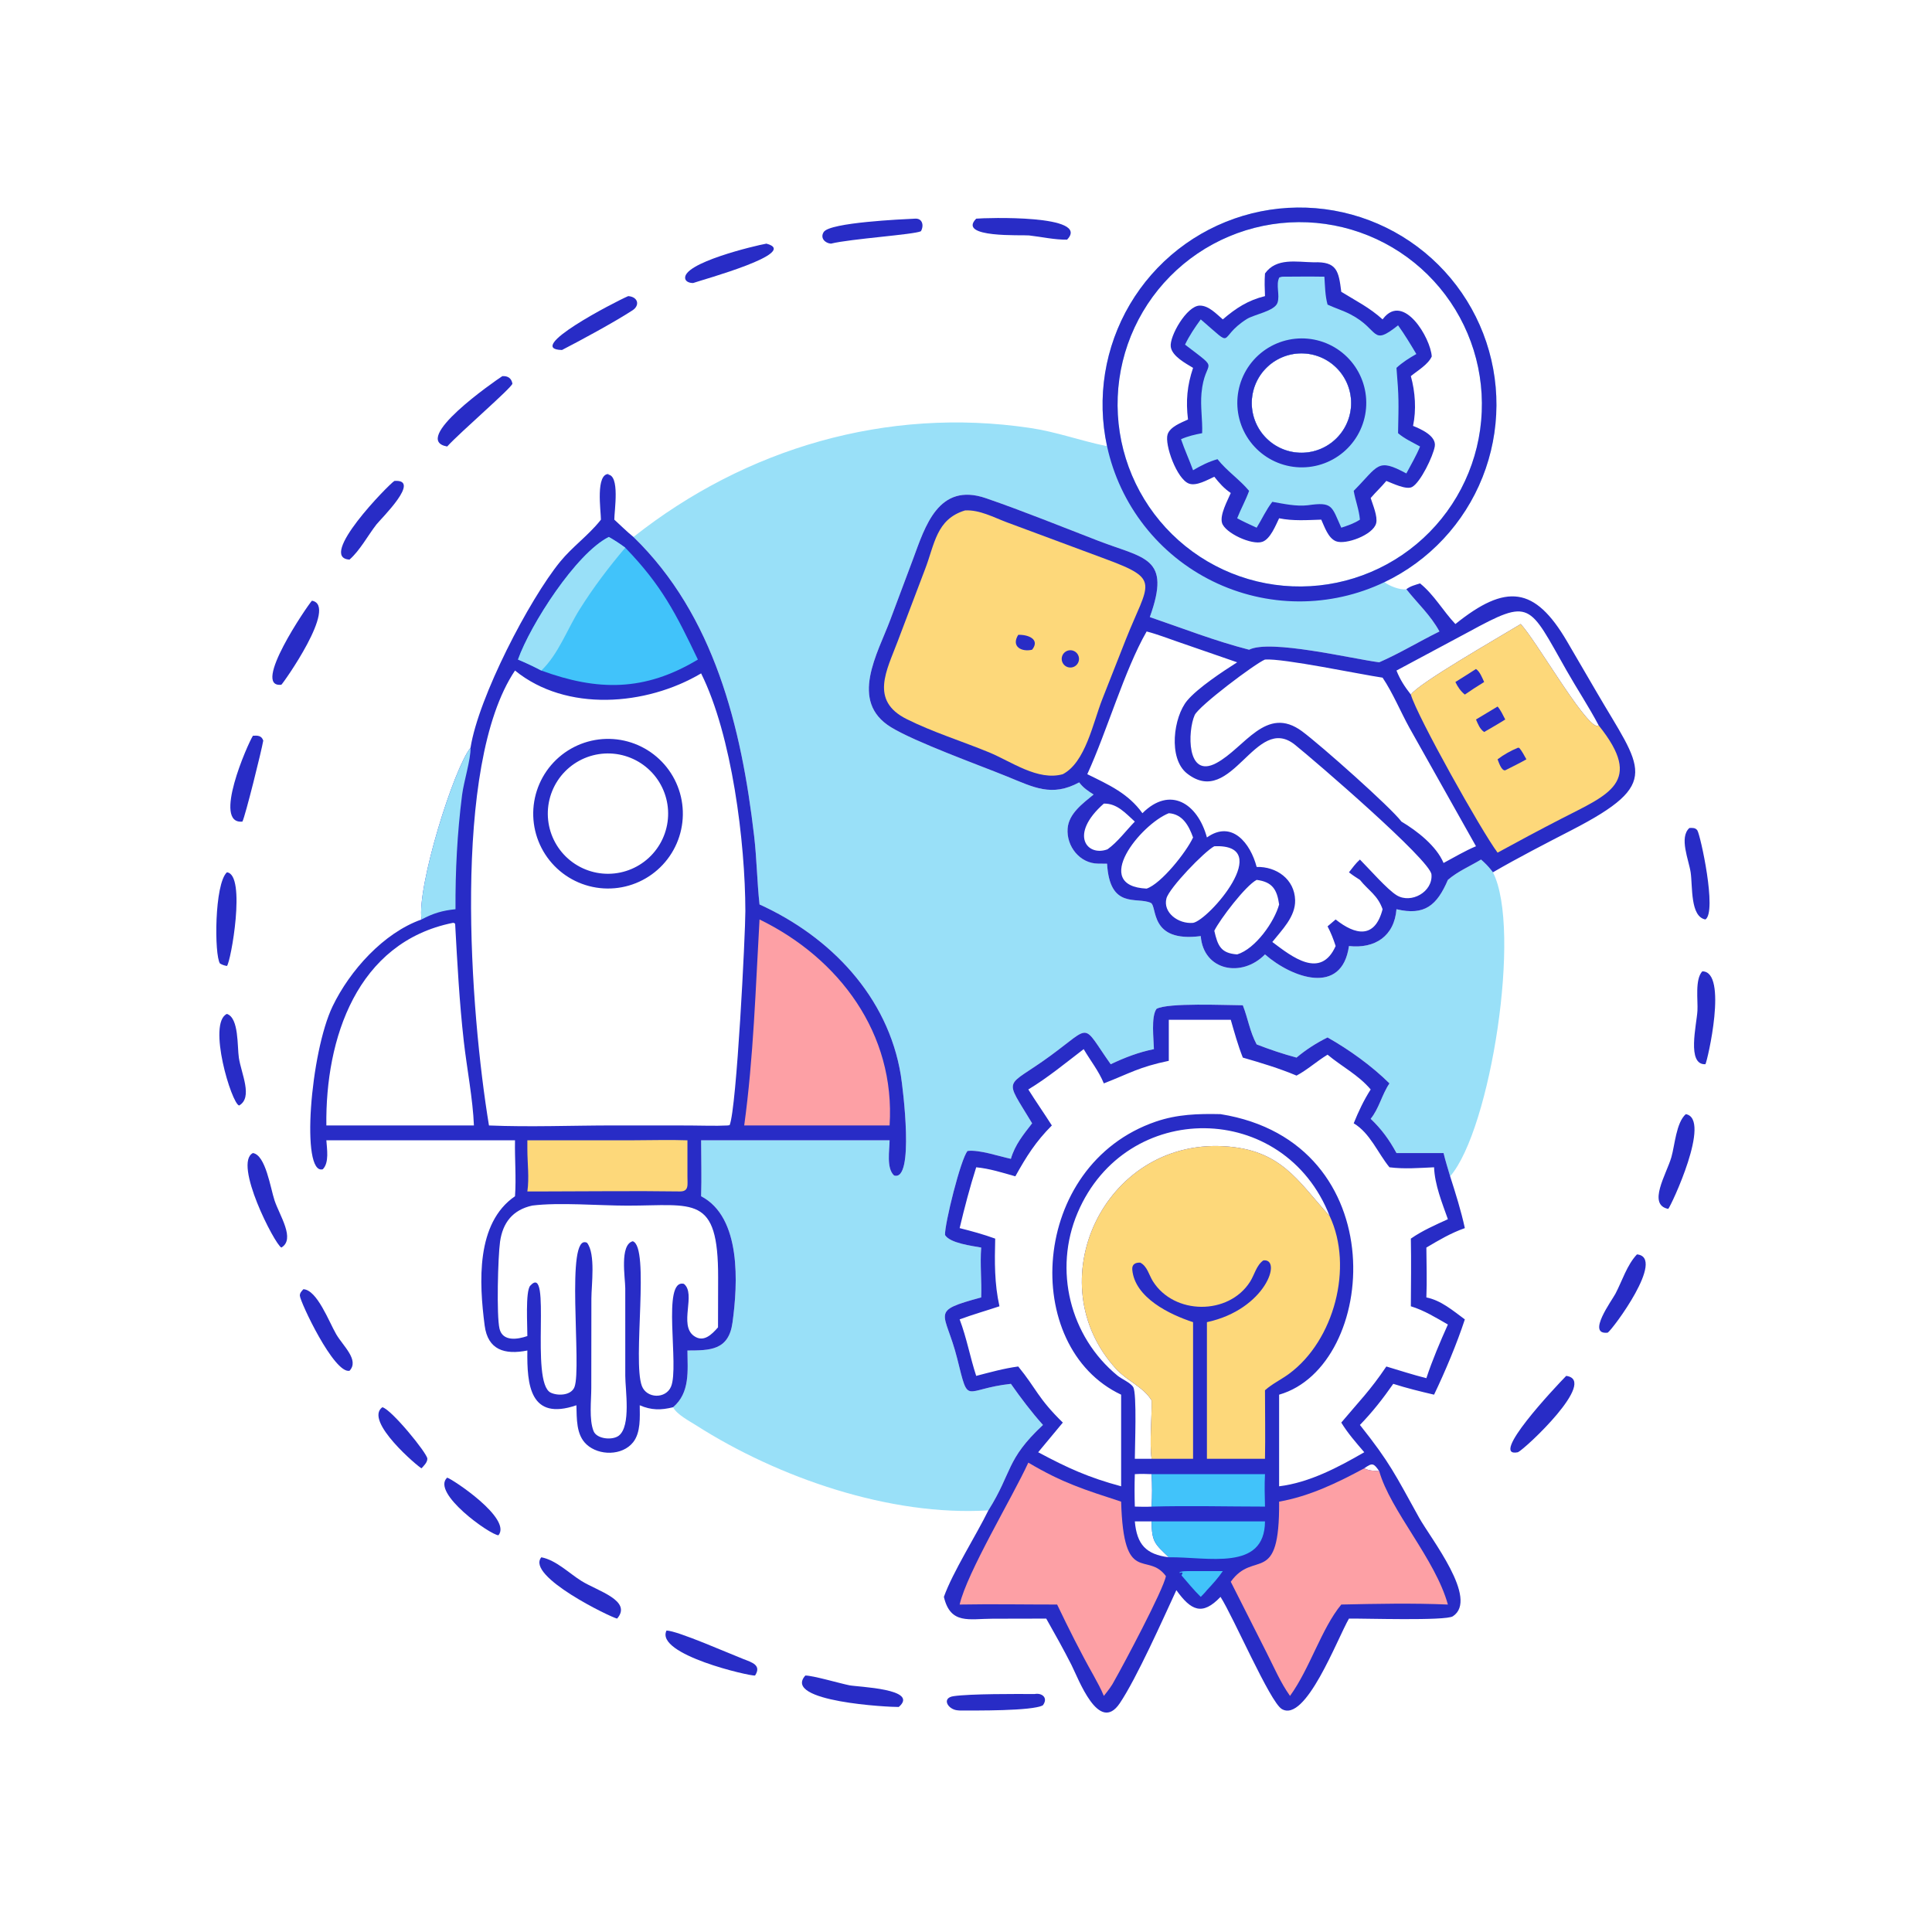
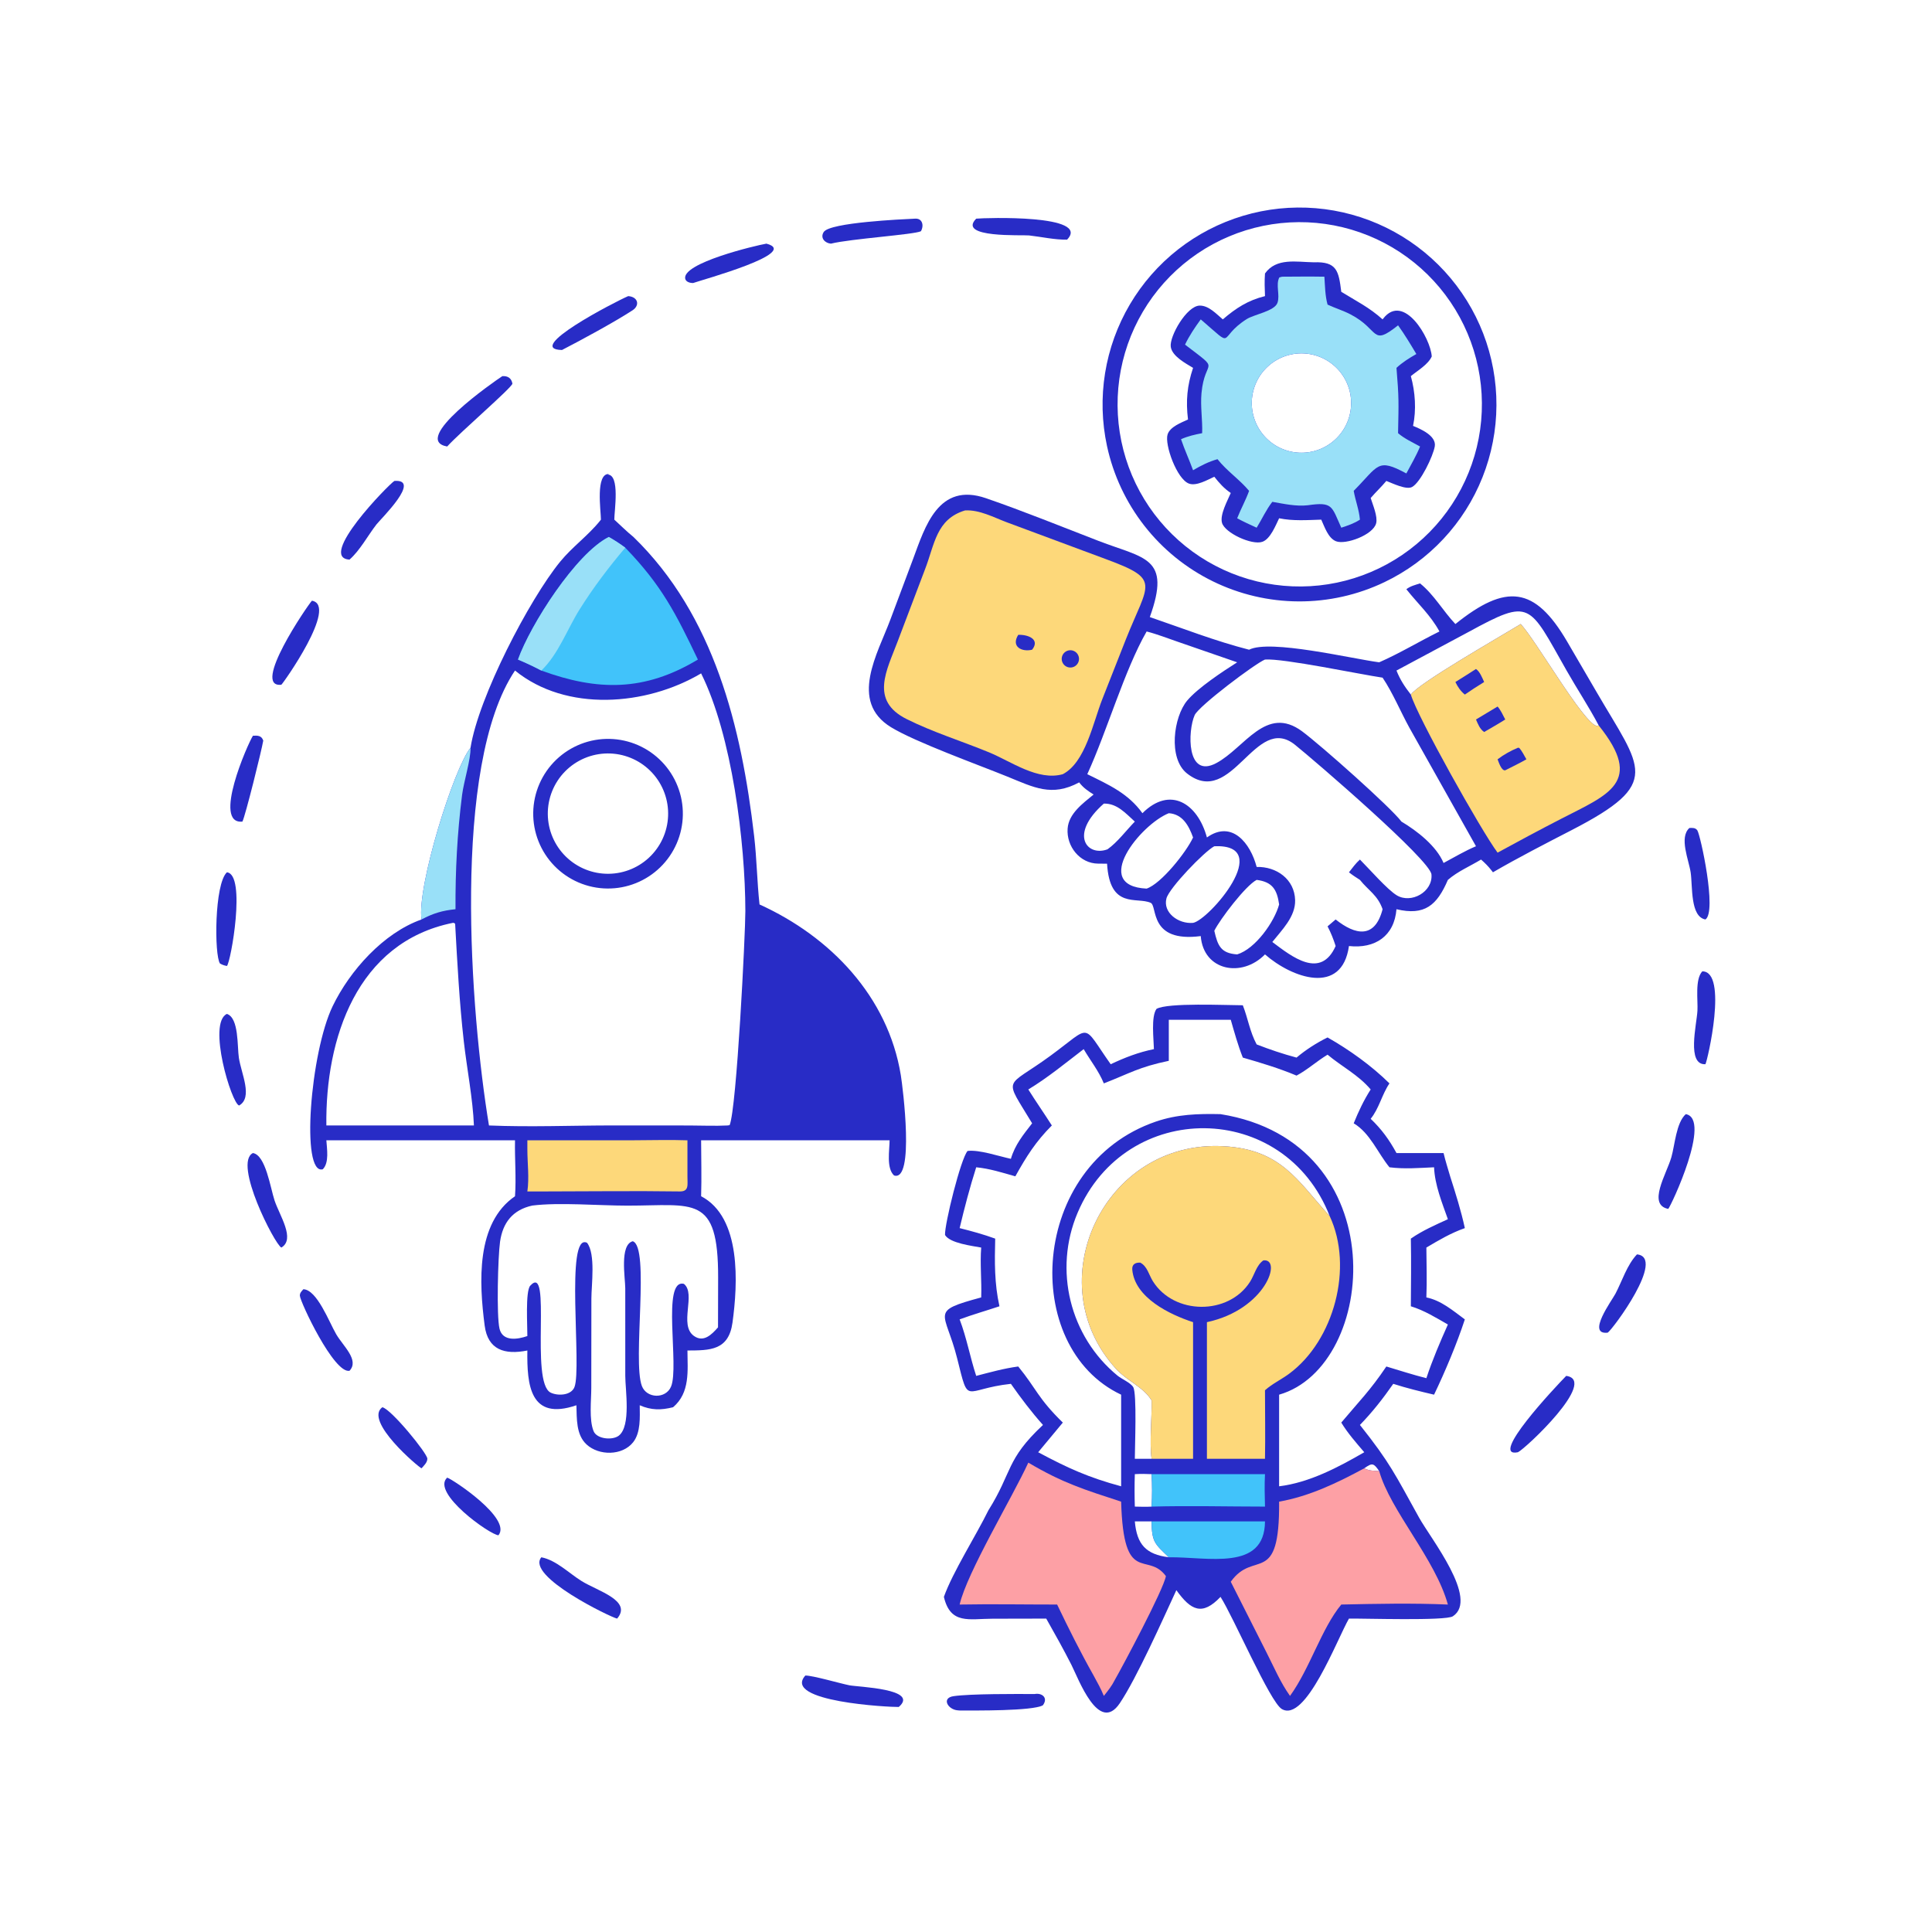
<svg xmlns="http://www.w3.org/2000/svg" width="1024" height="1024">
-   <path fill="#99E0F8" transform="scale(2 2)" d="M293.375 118.244Q293.117 117.054 292.915 115.853Q292.713 114.651 292.567 113.442Q292.421 112.233 292.331 111.018Q292.242 109.804 292.209 108.586Q292.177 107.368 292.201 106.151Q292.225 104.933 292.306 103.718Q292.387 102.502 292.525 101.292Q292.662 100.082 292.856 98.879Q293.05 97.677 293.3 96.485Q293.55 95.293 293.855 94.114Q294.16 92.934 294.52 91.771Q294.88 90.607 295.293 89.462Q295.707 88.316 296.174 87.191Q296.64 86.066 297.159 84.964Q297.678 83.862 298.247 82.785Q298.817 81.709 299.436 80.66Q300.055 79.611 300.722 78.592Q301.389 77.573 302.104 76.586Q302.818 75.6 303.577 74.647Q304.337 73.695 305.14 72.779Q305.943 71.864 306.788 70.986Q307.632 70.109 308.517 69.272Q309.402 68.435 310.325 67.64Q311.248 66.845 312.207 66.094Q313.166 65.344 314.159 64.638Q315.152 63.933 316.177 63.275Q317.202 62.617 318.256 62.007Q319.311 61.397 320.392 60.837Q321.474 60.278 322.581 59.769Q323.687 59.26 324.817 58.803Q325.946 58.347 327.095 57.943Q328.244 57.54 329.411 57.191Q330.578 56.841 331.76 56.547Q332.941 56.252 334.136 56.013Q335.33 55.774 336.534 55.591Q337.738 55.408 338.95 55.281Q340.161 55.154 341.377 55.084Q342.593 55.014 343.811 55.001Q345.029 54.987 346.246 55.031Q347.463 55.074 348.677 55.175Q349.891 55.275 351.099 55.431Q352.307 55.588 353.506 55.801Q354.705 56.014 355.893 56.283Q357.081 56.551 358.255 56.875Q359.429 57.199 360.587 57.577Q361.745 57.955 362.884 58.387Q364.023 58.819 365.14 59.303Q366.258 59.788 367.351 60.324Q368.445 60.86 369.512 61.446Q370.58 62.033 371.619 62.669Q372.658 63.304 373.666 63.988Q374.674 64.671 375.649 65.401Q376.625 66.13 377.565 66.905Q378.505 67.679 379.408 68.497Q380.311 69.314 381.174 70.173Q382.038 71.031 382.861 71.929Q383.684 72.827 384.464 73.763Q385.244 74.698 385.98 75.669Q386.715 76.64 387.405 77.644Q388.094 78.648 388.736 79.683Q389.378 80.718 389.971 81.782Q390.564 82.846 391.106 83.936Q391.649 85.027 392.14 86.141Q392.631 87.256 393.07 88.392Q393.509 89.528 393.894 90.684Q394.279 91.839 394.61 93.011Q394.941 94.184 395.216 95.37Q395.492 96.556 395.712 97.754Q395.933 98.952 396.097 100.159Q396.261 101.366 396.368 102.579Q396.476 103.793 396.527 105.009Q396.578 106.226 396.572 107.444Q396.566 108.662 396.503 109.879Q396.44 111.095 396.321 112.307Q396.201 113.519 396.025 114.725Q395.849 115.93 395.617 117.125Q395.386 118.321 395.098 119.505Q394.811 120.688 394.468 121.857Q394.126 123.026 393.73 124.178Q393.333 125.329 392.883 126.461Q392.434 127.593 391.931 128.703Q391.429 129.813 390.876 130.898Q390.323 131.983 389.719 133.041Q389.116 134.099 388.464 135.128Q387.812 136.156 387.113 137.154Q386.413 138.151 385.668 139.114Q384.923 140.078 384.134 141.006Q383.345 141.933 382.513 142.823Q381.682 143.713 380.809 144.563Q379.937 145.413 379.026 146.222Q378.115 147.03 377.168 147.796Q376.22 148.561 375.238 149.281Q374.255 150.001 373.24 150.674Q372.226 151.348 371.18 151.973Q370.135 152.599 369.062 153.175Q367.989 153.751 366.89 154.276C368.188 155.287 371.034 156.417 372.698 156.151C373.764 155.317 375.057 155.011 376.33 154.607C380.053 157.612 382.428 161.927 385.694 165.377C399.125 154.568 406.735 155.39 415.278 169.972L423.091 183.363C434.989 203.841 440.732 207.484 416.53 219.975C409.564 223.571 402.414 227.239 395.643 231.17C403.339 246.228 395.048 299.295 384.305 311.739C385.747 316.252 387.193 320.83 388.199 325.462C384.52 326.757 381.337 328.639 378.002 330.618C378.027 335.031 378.188 339.419 378.002 343.831C381.936 344.627 385.03 347.33 388.199 349.652C386.082 356.109 382.977 363.483 380.042 369.603C376.419 368.759 372.769 367.865 369.226 366.731C366.518 370.622 363.703 374.216 360.394 377.627C368.384 387.663 369.717 390.738 376.068 402.179C379.169 407.767 391.978 423.791 385.017 428.335C383.092 429.592 361.478 428.874 357.487 428.946C354.402 434.272 345.994 456.706 339.672 452.897C336.542 451.011 326.852 428.472 323.449 423.189C318.627 428.267 315.633 426.843 311.747 421.408C308.19 429.086 301.251 444.698 296.751 451.38C291.188 459.64 285.8 444.872 283.923 441.174C281.824 437.037 279.543 432.986 277.263 428.946L263.031 428.976C256.842 428.986 251.877 430.604 250.14 423.189C252.474 416.637 258.658 406.942 261.927 400.268C235.907 401.859 206.323 391.654 184.495 377.736C182.7 376.592 179.345 374.852 178.371 372.933C175.173 373.731 172.595 373.742 169.535 372.411C169.56 375.528 169.836 379.64 167.78 382.22C164.906 385.826 158.733 385.811 155.459 382.809C152.634 380.219 152.876 375.937 152.751 372.411C140.425 376.62 139.634 367.008 139.756 357.896C133.706 359.111 129.277 357.712 128.441 351.286C126.963 339.923 126.084 324.133 136.482 317.017C136.834 312.139 136.382 307.1 136.482 302.193L86.489 302.193C86.634 304.442 87.285 308.126 85.542 309.869C79.666 311.521 82.229 278.919 88.162 266.636C92.712 257.214 101.618 247.235 111.705 243.669C110.459 235.031 120.199 203.727 124.696 198.155C126.827 184.695 140.268 158.888 148.428 148.876C151.651 144.921 155.871 141.934 159.02 138.005L159.253 137.71C159.246 135.385 157.745 125.396 161.41 125.613L161.033 125.765C164.367 125.807 162.785 135.455 162.799 137.71C164.505 139.252 166.077 140.857 167.876 142.305C197.677 118.734 235.001 107.793 272.894 113.397C280.004 114.448 286.136 116.742 293.002 118.168L293.375 118.244ZM86.489 302.193L136.482 302.193C136.382 307.1 136.834 312.139 136.482 317.017C126.084 324.133 126.963 339.923 128.441 351.286C129.277 357.712 133.706 359.111 139.756 357.896C139.634 367.008 140.425 376.62 152.751 372.411C152.876 375.937 152.634 380.219 155.459 382.809C158.733 385.811 164.906 385.826 167.78 382.22C169.836 379.64 169.56 375.528 169.535 372.411C172.595 373.742 175.173 373.731 178.371 372.933C182.918 369.081 182.217 363.242 182.18 357.896C188.142 357.87 193.099 357.902 194.116 350.516C195.521 340.305 196.544 322.607 185.803 317.017C185.964 312.094 185.811 307.121 185.803 302.193L235.751 302.193C235.749 304.752 234.832 309.572 236.931 311.51C242.415 313.278 239.267 288.246 238.723 284.915C235.32 264.09 220.086 248.226 201.283 239.691C200.622 233.672 200.558 227.604 199.856 221.569C196.493 192.66 189.294 163.117 167.876 142.305C166.077 140.857 164.505 139.252 162.799 137.71C162.785 135.455 164.367 125.807 161.033 125.765L161.41 125.613C157.745 125.396 159.246 135.385 159.253 137.71L159.02 138.005C155.871 141.934 151.651 144.921 148.428 148.876C140.268 158.888 126.827 184.695 124.696 198.155C120.199 203.727 110.459 235.031 111.705 243.669C101.618 247.235 92.712 257.214 88.162 266.636C82.229 278.919 79.666 311.521 85.542 309.869C87.285 308.126 86.634 304.442 86.489 302.193ZM382.558 305.569L370.081 305.569C368.171 302.057 366.132 299.245 363.244 296.495C365.48 293.748 366.217 290.062 368.221 287.111C363.493 282.442 357.602 278.213 351.818 274.934C348.919 276.362 346.068 278.185 343.598 280.273C340.035 279.324 336.461 278.12 333.026 276.78C331.202 273.369 330.735 269.924 329.359 266.406C324.977 266.399 309.481 265.667 306.487 267.363C304.991 269.418 305.754 275.483 305.8 278.029C301.735 278.857 298.09 280.257 294.349 282.032C286.552 271.032 289.565 271.584 278.394 279.774C266.276 288.657 265.862 284.94 273.525 297.688C271.187 300.705 268.984 303.366 267.897 307.102C264.662 306.413 259.549 304.638 256.419 305.013C254.603 307.052 250.302 324.456 250.442 327.289C251.766 329.487 257.646 330.163 260.027 330.618C259.687 335.039 260.185 339.412 260.027 343.831C246.065 347.615 250.503 347.376 253.66 359.995C256.867 372.812 255.181 368.115 267.897 366.731C270.578 370.542 273.295 374.148 276.4 377.627C266.511 386.874 268.359 390.027 261.927 400.268C258.658 406.942 252.474 416.637 250.14 423.189C251.877 430.604 256.842 428.986 263.031 428.976L277.263 428.946C279.543 432.986 281.824 437.037 283.923 441.174C285.8 444.872 291.188 459.64 296.751 451.38C301.251 444.698 308.19 429.086 311.747 421.408C315.633 426.843 318.627 428.267 323.449 423.189C326.852 428.472 336.542 451.011 339.672 452.897C345.994 456.706 354.402 434.272 357.487 428.946C361.478 428.874 383.092 429.592 385.017 428.335C391.978 423.791 379.169 407.767 376.068 402.179C369.717 390.738 368.384 387.663 360.394 377.627C363.703 374.216 366.518 370.622 369.226 366.731C372.769 367.865 376.419 368.759 380.042 369.603C382.977 363.483 386.082 356.109 388.199 349.652C385.03 347.33 381.936 344.627 378.002 343.831C378.188 339.419 378.027 335.031 378.002 330.618C381.337 328.639 384.52 326.757 388.199 325.462C387.193 320.83 385.747 316.252 384.305 311.739C383.71 309.692 383.047 307.643 382.558 305.569ZM289.817 210.557C286.98 212.907 283.225 215.585 282.931 219.578C282.582 224.308 286.184 228.829 290.996 228.868L293.384 228.888C294.097 241.078 301.249 237.595 304.94 239.256C306.805 240.094 304.395 249.869 318.211 248.07C318.928 257.283 329.096 259.208 335.235 252.927C342.369 259.174 355.625 263.953 357.487 250.708C364.39 251.467 369.502 248.088 370.081 240.952C377.58 242.735 380.815 239.901 383.706 233.179C386.291 230.928 389.576 229.558 392.495 227.787C393.493 228.676 394.367 229.526 395.191 230.587L395.476 230.949C395.532 231.022 395.587 231.096 395.643 231.17C402.414 227.239 409.564 223.571 416.53 219.975C440.732 207.484 434.989 203.841 423.091 183.363L415.278 169.972C406.735 155.39 399.125 154.568 385.694 165.377C382.428 161.927 380.053 157.612 376.33 154.607C375.057 155.011 373.764 155.317 372.698 156.151C375.681 159.933 379.136 163.035 381.468 167.347C376.147 169.97 370.912 173.152 365.5 175.519C358.257 174.572 336.562 169.35 331.022 172.18C322.086 169.9 313.43 166.511 304.714 163.53C310.459 147.595 303.309 148.051 291.134 143.349C281.492 139.626 271.036 135.384 261.296 132.031C248.661 127.681 245.14 139.627 241.996 148.08L235.953 164.209C232.62 173.172 224.91 185.867 236.142 192.729C242.595 196.672 259.312 202.697 266.993 205.82C273.962 208.653 278.732 211.261 285.995 207.341C287.067 208.777 288.324 209.61 289.817 210.557ZM339.41 59.133Q338.23 59.257 337.058 59.438Q335.886 59.62 334.724 59.859Q333.562 60.097 332.413 60.393Q331.264 60.689 330.131 61.04Q328.998 61.392 327.884 61.799Q326.77 62.206 325.677 62.667Q324.584 63.128 323.515 63.642Q322.446 64.156 321.404 64.723Q320.361 65.289 319.348 65.905Q318.335 66.522 317.353 67.188Q316.371 67.853 315.423 68.566Q314.475 69.279 313.563 70.038Q312.651 70.797 311.778 71.6Q310.904 72.402 310.071 73.247Q309.238 74.091 308.448 74.976Q307.657 75.86 306.911 76.782Q306.165 77.705 305.465 78.662Q304.765 79.62 304.113 80.611Q303.461 81.602 302.859 82.624Q302.256 83.646 301.705 84.696Q301.153 85.746 300.654 86.822Q300.154 87.898 299.708 88.997Q299.262 90.096 298.871 91.216Q298.479 92.336 298.143 93.474Q297.807 94.611 297.528 95.764Q297.248 96.917 297.025 98.082Q296.802 99.247 296.637 100.422Q296.472 101.596 296.365 102.778Q296.257 103.959 296.208 105.144Q296.159 106.329 296.168 107.516Q296.177 108.702 296.244 109.886Q296.312 111.07 296.437 112.25Q296.562 113.43 296.746 114.602Q296.929 115.774 297.169 116.935Q297.41 118.097 297.707 119.245Q298.004 120.394 298.358 121.526Q298.711 122.658 299.12 123.772Q299.528 124.886 299.991 125.978Q300.453 127.07 300.969 128.138Q301.485 129.207 302.053 130.248Q302.62 131.29 303.239 132.302Q303.857 133.315 304.524 134.296Q305.191 135.276 305.905 136.223Q306.62 137.17 307.38 138.081Q308.14 138.992 308.944 139.864Q309.748 140.736 310.594 141.568Q311.439 142.4 312.325 143.189Q313.211 143.978 314.134 144.723Q315.057 145.468 316.016 146.166Q316.975 146.865 317.967 147.515Q318.959 148.166 319.981 148.767Q321.004 149.368 322.055 149.918Q323.106 150.468 324.183 150.966Q325.259 151.464 326.359 151.908Q327.459 152.352 328.579 152.742Q329.7 153.132 330.838 153.466Q331.976 153.801 333.129 154.079Q334.282 154.357 335.448 154.578Q336.613 154.799 337.788 154.962Q338.963 155.126 340.145 155.231Q341.326 155.337 342.512 155.384Q343.697 155.432 344.883 155.421Q346.069 155.41 347.253 155.341Q348.438 155.272 349.617 155.145Q350.794 155.018 351.964 154.834Q353.133 154.649 354.292 154.408Q355.452 154.166 356.597 153.868Q357.743 153.57 358.873 153.216Q360.003 152.862 361.114 152.453Q362.225 152.044 363.315 151.581Q364.405 151.119 365.471 150.603Q366.537 150.087 367.576 149.52Q368.615 148.952 369.625 148.335Q370.635 147.717 371.614 147.051Q372.593 146.384 373.538 145.671Q374.482 144.957 375.391 144.198Q376.3 143.439 377.17 142.637Q378.041 141.834 378.871 140.99Q379.701 140.145 380.488 139.261Q381.276 138.377 382.019 137.456Q382.763 136.534 383.46 135.577Q384.157 134.62 384.807 133.63Q385.456 132.64 386.057 131.62Q386.657 130.599 387.206 129.55Q387.756 128.501 388.253 127.427Q388.75 126.353 389.195 125.255Q389.639 124.157 390.029 123.039Q390.418 121.921 390.753 120.786Q391.087 119.65 391.366 118.499Q391.644 117.348 391.866 116.185Q392.088 115.022 392.252 113.849Q392.416 112.677 392.523 111.498Q392.63 110.319 392.679 109.136Q392.727 107.953 392.718 106.769Q392.709 105.585 392.641 104.402Q392.574 103.22 392.449 102.043Q392.324 100.866 392.141 99.696Q391.958 98.526 391.719 97.367Q391.479 96.207 391.182 95.061Q390.886 93.915 390.534 92.784Q390.181 91.654 389.774 90.542Q389.367 89.43 388.906 88.34Q388.444 87.249 387.93 86.183Q387.416 85.116 386.85 84.076Q386.284 83.036 385.668 82.025Q385.052 81.014 384.387 80.034Q383.722 79.055 383.01 78.109Q382.298 77.163 381.54 76.253Q380.782 75.343 379.981 74.472Q379.18 73.6 378.337 72.769Q377.493 71.937 376.611 71.148Q375.728 70.359 374.807 69.615Q373.887 68.87 372.931 68.171Q371.975 67.473 370.986 66.822Q369.997 66.171 368.977 65.569Q367.957 64.967 366.909 64.416Q365.862 63.865 364.788 63.366Q363.714 62.867 362.617 62.422Q361.52 61.976 360.403 61.585Q359.285 61.193 358.15 60.857Q357.015 60.521 355.864 60.241Q354.714 59.961 353.551 59.737Q352.388 59.514 351.216 59.348Q350.044 59.182 348.865 59.073Q347.686 58.965 346.503 58.914Q345.32 58.864 344.136 58.871Q342.952 58.879 341.77 58.944Q340.588 59.01 339.41 59.133Z" />
  <path fill="#282CC6" transform="scale(2 2)" d="M159.253 137.71C159.246 135.385 157.745 125.396 161.41 125.613L161.033 125.765C164.367 125.807 162.785 135.455 162.799 137.71C164.505 139.252 166.077 140.857 167.876 142.305C189.294 163.117 196.493 192.66 199.856 221.569C200.558 227.604 200.622 233.672 201.283 239.691C220.086 248.226 235.32 264.09 238.723 284.915C239.267 288.246 242.415 313.278 236.931 311.51C234.832 309.572 235.749 304.752 235.751 302.193L185.803 302.193C185.811 307.121 185.964 312.094 185.803 317.017C196.544 322.607 195.521 340.305 194.116 350.516C193.099 357.902 188.142 357.87 182.18 357.896C182.217 363.242 182.918 369.081 178.371 372.933C175.173 373.731 172.595 373.742 169.535 372.411C169.56 375.528 169.836 379.64 167.78 382.22C164.906 385.826 158.733 385.811 155.459 382.809C152.634 380.219 152.876 375.937 152.751 372.411C140.425 376.62 139.634 367.008 139.756 357.896C133.706 359.111 129.277 357.712 128.441 351.286C126.963 339.923 126.084 324.133 136.482 317.017C136.834 312.139 136.382 307.1 136.482 302.193L86.489 302.193C86.634 304.442 87.285 308.126 85.542 309.869C79.666 311.521 82.229 278.919 88.162 266.636C92.712 257.214 101.618 247.235 111.705 243.669C110.459 235.031 120.199 203.727 124.696 198.155C126.827 184.695 140.268 158.888 148.428 148.876C151.651 144.921 155.871 141.934 159.02 138.005L159.253 137.71ZM185.803 178.455C171.233 187.091 150.036 188.747 136.482 177.7C119.583 202.87 124.656 268.46 129.582 298.261C140.543 298.721 151.635 298.251 162.618 298.253L182.689 298.265C186.052 298.27 189.455 298.433 192.812 298.261L193.358 298.178C195.237 293.706 197.538 247.281 197.528 241.446C197.496 223.216 193.981 194.875 185.803 178.455ZM139.756 354.07C139.789 351.692 139.196 342.176 140.517 340.727C146.379 334.296 140.343 366.364 145.943 369.066C147.795 369.961 151.345 369.86 152.239 367.589C154.254 362.47 149.684 326.456 155.567 329.349C157.889 332.284 156.729 340.534 156.723 344.138L156.698 367.841C156.698 371.111 156.075 376.195 157.301 379.256C158.161 381.402 162.359 381.748 164.001 380.457C167.278 377.882 165.698 368.25 165.704 364.625L165.701 341.405C165.699 338.699 164.157 329.89 167.685 328.943C172.293 330.428 167.574 360.631 170.101 367.296C171.374 370.655 176.437 370.775 177.832 367.465C180.085 362.119 175.28 338.785 181.239 340.236C184.547 342.88 179.836 351.087 183.875 354.02C186.443 355.886 188.625 353.654 190.282 351.763L190.311 338.588C190.356 316.438 183.9 319.515 166.227 319.506C158.708 319.502 148.163 318.595 141.051 319.487C135.866 320.629 133.237 324.025 132.519 329.062C131.956 333.012 131.555 348.765 132.379 352.134C133.223 355.587 137.15 354.968 139.756 354.07ZM86.489 298.261L92.625 298.261L125.592 298.261C125.33 291.337 123.712 283.064 122.912 275.973C121.739 265.581 121.193 255.237 120.617 244.804C120.185 244.525 120.4 244.573 119.998 244.569C94.511 249.727 86.199 275.305 86.489 298.261Z" />
  <path fill="#99E0F8" transform="scale(2 2)" d="M111.705 243.669C110.459 235.031 120.199 203.727 124.696 198.155C124.774 201.285 122.912 207.08 122.453 210.7C121.176 220.775 120.656 230.803 120.712 240.952C117.26 241.291 114.757 242.049 111.705 243.669Z" />
  <path fill="#282CC6" transform="scale(2 2)" d="M159.621 195.868Q160.105 195.831 160.589 195.818Q161.074 195.804 161.559 195.815Q162.044 195.825 162.528 195.859Q163.012 195.893 163.493 195.951Q163.975 196.009 164.453 196.09Q164.931 196.171 165.405 196.276Q165.879 196.38 166.347 196.508Q166.815 196.635 167.276 196.785Q167.737 196.936 168.19 197.108Q168.644 197.281 169.088 197.475Q169.532 197.67 169.966 197.886Q170.401 198.102 170.824 198.339Q171.247 198.576 171.658 198.833Q172.069 199.091 172.467 199.368Q172.865 199.645 173.249 199.942Q173.633 200.238 174.002 200.553Q174.371 200.867 174.724 201.2Q175.077 201.532 175.414 201.882Q175.75 202.231 176.07 202.596Q176.389 202.962 176.689 203.342Q176.99 203.723 177.272 204.117Q177.554 204.512 177.816 204.92Q178.078 205.328 178.32 205.749Q178.562 206.169 178.783 206.601Q179.004 207.032 179.204 207.474Q179.404 207.916 179.581 208.368Q179.759 208.819 179.915 209.278Q180.07 209.738 180.203 210.204Q180.336 210.671 180.446 211.143Q180.556 211.615 180.643 212.093Q180.73 212.57 180.793 213.051Q180.856 213.532 180.896 214.015Q180.936 214.498 180.952 214.983Q180.968 215.468 180.96 215.953Q180.952 216.438 180.921 216.922Q180.89 217.406 180.835 217.888Q180.78 218.37 180.701 218.848Q180.623 219.327 180.521 219.801Q180.419 220.275 180.294 220.744Q180.169 221.213 180.021 221.675Q179.874 222.137 179.704 222.591Q179.534 223.045 179.342 223.491Q179.15 223.936 178.936 224.371Q178.722 224.807 178.488 225.231Q178.253 225.656 177.998 226.068Q177.743 226.481 177.468 226.88Q177.193 227.28 176.899 227.666Q176.604 228.051 176.292 228.422Q175.979 228.793 175.649 229.148Q175.318 229.503 174.971 229.841Q174.623 230.18 174.26 230.501Q173.896 230.822 173.517 231.125Q173.138 231.428 172.745 231.712Q172.352 231.996 171.946 232.26Q171.539 232.525 171.12 232.769Q170.701 233.013 170.27 233.237Q169.84 233.46 169.399 233.662Q168.958 233.865 168.508 234.045Q168.058 234.225 167.599 234.383Q167.141 234.542 166.675 234.677Q166.209 234.813 165.737 234.925Q165.266 235.038 164.789 235.127Q164.312 235.217 163.832 235.283Q163.351 235.349 162.868 235.391Q162.381 235.434 161.893 235.452Q161.405 235.471 160.917 235.466Q160.428 235.46 159.941 235.431Q159.453 235.402 158.967 235.348Q158.482 235.295 158 235.217Q157.517 235.14 157.039 235.039Q156.561 234.938 156.089 234.814Q155.617 234.69 155.151 234.542Q154.685 234.395 154.227 234.225Q153.769 234.055 153.32 233.862Q152.871 233.67 152.433 233.455Q151.994 233.241 151.566 233.005Q151.138 232.769 150.722 232.513Q150.307 232.256 149.904 231.98Q149.501 231.703 149.113 231.407Q148.724 231.111 148.351 230.796Q147.978 230.481 147.62 230.148Q147.263 229.815 146.922 229.465Q146.582 229.115 146.259 228.748Q145.936 228.382 145.631 228Q145.327 227.618 145.041 227.221Q144.756 226.825 144.49 226.415Q144.225 226.005 143.98 225.582Q143.735 225.16 143.511 224.725Q143.287 224.291 143.085 223.847Q142.883 223.402 142.703 222.948Q142.523 222.494 142.365 222.031Q142.208 221.569 142.073 221.099Q141.939 220.63 141.827 220.154Q141.716 219.678 141.629 219.198Q141.541 218.717 141.477 218.233Q141.413 217.749 141.373 217.262Q141.333 216.775 141.317 216.287Q141.301 215.799 141.309 215.31Q141.317 214.822 141.349 214.334Q141.381 213.847 141.438 213.362Q141.494 212.877 141.574 212.395Q141.653 211.913 141.757 211.435Q141.861 210.958 141.987 210.486Q142.114 210.015 142.264 209.55Q142.414 209.085 142.587 208.628Q142.76 208.171 142.955 207.723Q143.15 207.275 143.367 206.837Q143.583 206.4 143.822 205.973Q144.06 205.547 144.318 205.132Q144.577 204.718 144.856 204.317Q145.135 203.916 145.433 203.529Q145.732 203.142 146.049 202.771Q146.366 202.399 146.701 202.044Q147.036 201.688 147.388 201.349Q147.74 201.011 148.108 200.69Q148.476 200.369 148.86 200.066Q149.243 199.764 149.641 199.481Q150.039 199.198 150.451 198.935Q150.862 198.671 151.286 198.429Q151.71 198.186 152.146 197.965Q152.581 197.743 153.027 197.543Q153.473 197.344 153.928 197.166Q154.383 196.989 154.846 196.834Q155.309 196.679 155.78 196.547Q156.25 196.415 156.726 196.306Q157.203 196.198 157.684 196.113Q158.165 196.028 158.649 195.967Q159.134 195.905 159.621 195.868ZM163.617 231.365Q164.003 231.304 164.386 231.224Q164.769 231.143 165.147 231.045Q165.525 230.946 165.898 230.828Q166.272 230.711 166.638 230.576Q167.005 230.44 167.365 230.287Q167.725 230.134 168.077 229.963Q168.428 229.793 168.771 229.605Q169.115 229.417 169.448 229.213Q169.781 229.009 170.104 228.788Q170.427 228.568 170.739 228.332Q171.051 228.096 171.351 227.845Q171.651 227.594 171.938 227.329Q172.225 227.063 172.499 226.784Q172.773 226.505 173.033 226.213Q173.293 225.921 173.538 225.616Q173.783 225.311 174.013 224.995Q174.243 224.679 174.457 224.352Q174.672 224.025 174.87 223.687Q175.068 223.35 175.249 223.004Q175.43 222.657 175.594 222.302Q175.758 221.947 175.904 221.584Q176.05 221.222 176.179 220.852Q176.307 220.483 176.417 220.108Q176.528 219.733 176.619 219.352Q176.711 218.972 176.784 218.588Q176.857 218.204 176.911 217.817Q176.965 217.429 176.999 217.04Q177.034 216.65 177.05 216.26Q177.066 215.869 177.062 215.478Q177.059 215.087 177.037 214.696Q177.014 214.306 176.972 213.917Q176.931 213.528 176.87 213.142Q176.809 212.756 176.73 212.373Q176.65 211.99 176.552 211.611Q176.454 211.233 176.337 210.86Q176.221 210.486 176.086 210.119Q175.951 209.752 175.798 209.392Q175.646 209.032 175.476 208.68Q175.306 208.328 175.118 207.985Q174.931 207.641 174.728 207.308Q174.524 206.974 174.304 206.65Q174.084 206.327 173.849 206.015Q173.613 205.703 173.363 205.402Q173.112 205.102 172.847 204.814Q172.582 204.527 172.304 204.252Q172.025 203.978 171.733 203.718Q171.442 203.457 171.137 203.212Q170.833 202.966 170.517 202.735Q170.201 202.505 169.875 202.29Q169.548 202.075 169.211 201.877Q168.874 201.678 168.528 201.497Q168.181 201.315 167.827 201.15Q167.472 200.986 167.11 200.839Q166.747 200.692 166.378 200.563Q166.009 200.434 165.634 200.323Q165.259 200.212 164.879 200.12Q164.499 200.028 164.115 199.954Q163.731 199.881 163.344 199.826Q162.956 199.772 162.567 199.736Q162.177 199.7 161.787 199.684Q161.396 199.668 161.005 199.67Q160.614 199.673 160.224 199.695Q159.833 199.717 159.444 199.758Q159.055 199.799 158.669 199.859Q158.282 199.919 157.898 199.998Q157.514 200.077 157.135 200.175Q156.755 200.273 156.381 200.389Q156.007 200.506 155.639 200.64Q155.271 200.775 154.91 200.928Q154.549 201.08 154.196 201.25Q153.843 201.42 153.499 201.608Q153.154 201.795 152.82 201.999Q152.485 202.203 152.161 202.423Q151.837 202.643 151.524 202.878Q151.211 203.114 150.91 203.365Q150.609 203.616 150.32 203.881Q150.032 204.147 149.757 204.426Q149.482 204.705 149.221 204.997Q148.96 205.29 148.714 205.594Q148.467 205.899 148.236 206.216Q148.005 206.532 147.79 206.86Q147.575 207.187 147.376 207.525Q147.177 207.863 146.995 208.21Q146.813 208.557 146.649 208.912Q146.484 209.268 146.337 209.631Q146.19 209.994 146.061 210.364Q145.932 210.734 145.821 211.11Q145.71 211.486 145.618 211.867Q145.526 212.248 145.453 212.633Q145.379 213.018 145.325 213.406Q145.271 213.794 145.235 214.184Q145.2 214.574 145.184 214.966Q145.168 215.357 145.171 215.749Q145.175 216.141 145.197 216.532Q145.22 216.924 145.262 217.313Q145.303 217.703 145.364 218.09Q145.425 218.477 145.505 218.861Q145.584 219.244 145.683 219.624Q145.781 220.003 145.898 220.377Q146.015 220.751 146.15 221.119Q146.286 221.487 146.439 221.847Q146.592 222.208 146.763 222.561Q146.933 222.914 147.121 223.257Q147.309 223.601 147.513 223.936Q147.718 224.27 147.938 224.594Q148.159 224.918 148.395 225.23Q148.632 225.543 148.883 225.844Q149.134 226.144 149.4 226.432Q149.666 226.72 149.945 226.995Q150.225 227.269 150.518 227.53Q150.811 227.79 151.116 228.036Q151.421 228.282 151.738 228.512Q152.055 228.743 152.383 228.957Q152.711 229.172 153.049 229.37Q153.387 229.569 153.734 229.75Q154.081 229.931 154.437 230.096Q154.793 230.26 155.156 230.406Q155.52 230.553 155.89 230.681Q156.26 230.81 156.636 230.92Q157.012 231.03 157.393 231.121Q157.774 231.213 158.16 231.286Q158.545 231.358 158.933 231.412Q159.321 231.466 159.711 231.5Q160.102 231.535 160.493 231.55Q160.885 231.565 161.277 231.561Q161.668 231.557 162.06 231.534Q162.451 231.511 162.84 231.469Q163.23 231.426 163.617 231.365Z" />
-   <path fill="#FDA0A5" transform="scale(2 2)" d="M201.283 243.669C222.381 253.931 237.326 273.913 235.751 298.261L232.813 298.261L197.223 298.261C199.694 280.218 200.244 261.837 201.283 243.669Z" />
  <path fill="#41C3FA" transform="scale(2 2)" d="M161.344 142.305C162.878 143.169 164.287 144.1 165.704 145.145C175.368 155.129 179.127 162.625 184.947 174.787C170.773 183.326 158.288 183.13 143.459 177.7C141.427 176.635 139.393 175.669 137.275 174.787C140.56 165.559 152.635 146.67 161.344 142.305Z" />
  <path fill="#99E0F8" transform="scale(2 2)" d="M161.344 142.305C162.878 143.169 164.287 144.1 165.704 145.145C161.292 150.352 157.227 155.723 153.596 161.511C150.274 166.807 147.998 173.358 143.459 177.7C141.427 176.635 139.393 175.669 137.275 174.787C140.56 165.559 152.635 146.67 161.344 142.305Z" />
  <path fill="#FDD87A" transform="scale(2 2)" d="M139.756 302.193L167.789 302.186C172.576 302.183 177.398 302.021 182.18 302.193L182.18 311.739C182.148 313.97 182.724 315.849 179.971 315.743C168.169 315.572 156.342 315.734 144.538 315.743L139.756 315.743C140.283 312.136 139.758 308.184 139.756 304.523L139.756 302.193Z" />
  <path fill="#282CC6" transform="scale(2 2)" d="M305.8 278.029C305.754 275.483 304.991 269.418 306.487 267.363C309.481 265.667 324.977 266.399 329.359 266.406C330.735 269.924 331.202 273.369 333.026 276.78C336.461 278.12 340.035 279.324 343.598 280.273C346.068 278.185 348.919 276.362 351.818 274.934C357.602 278.213 363.493 282.442 368.221 287.111C366.217 290.062 365.48 293.748 363.244 296.495C366.132 299.245 368.171 302.057 370.081 305.569L382.558 305.569C383.047 307.643 383.71 309.692 384.305 311.739C385.747 316.252 387.193 320.83 388.199 325.462C384.52 326.757 381.337 328.639 378.002 330.618C378.027 335.031 378.188 339.419 378.002 343.831C381.936 344.627 385.03 347.33 388.199 349.652C386.082 356.109 382.977 363.483 380.042 369.603C376.419 368.759 372.769 367.865 369.226 366.731C366.518 370.622 363.703 374.216 360.394 377.627C368.384 387.663 369.717 390.738 376.068 402.179C379.169 407.767 391.978 423.791 385.017 428.335C383.092 429.592 361.478 428.874 357.487 428.946C354.402 434.272 345.994 456.706 339.672 452.897C336.542 451.011 326.852 428.472 323.449 423.189C318.627 428.267 315.633 426.843 311.747 421.408C308.19 429.086 301.251 444.698 296.751 451.38C291.188 459.64 285.8 444.872 283.923 441.174C281.824 437.037 279.543 432.986 277.263 428.946L263.031 428.976C256.842 428.986 251.877 430.604 250.14 423.189C252.474 416.637 258.658 406.942 261.927 400.268C268.359 390.027 266.511 386.874 276.4 377.627C273.295 374.148 270.578 370.542 267.897 366.731C255.181 368.115 256.867 372.812 253.66 359.995C250.503 347.376 246.065 347.615 260.027 343.831C260.185 339.412 259.687 335.039 260.027 330.618C257.646 330.163 251.766 329.487 250.442 327.289C250.302 324.456 254.603 307.052 256.419 305.013C259.549 304.638 264.662 306.413 267.897 307.102C268.984 303.366 271.187 300.705 273.525 297.688C265.862 284.94 266.276 288.657 278.394 279.774C289.565 271.584 286.552 271.032 294.349 282.032C298.09 280.257 301.735 278.857 305.8 278.029ZM309.745 281.128C301.785 282.79 299.507 284.392 292.526 287.111C291.187 283.82 288.965 281.077 287.187 278.029C282.391 281.701 277.69 285.587 272.514 288.719C274.529 291.941 276.713 295.053 278.75 298.261C274.455 302.571 272.04 306.428 269.074 311.739C265.654 310.773 262.256 309.681 258.704 309.343C257.019 314.649 255.602 320.046 254.315 325.462C257.5 326.261 260.649 327.123 263.739 328.247C263.583 334.406 263.515 340.117 264.865 346.178C261.361 347.355 257.776 348.359 254.315 349.652C256.181 354.548 257.078 359.669 258.704 364.625C262.369 363.673 266.084 362.634 269.843 362.134C274.708 368.087 275.021 370.517 281.66 376.999L275.129 384.859C282.966 389.054 288.456 391.547 297.111 393.883L297.111 369.603C270.338 356.987 272.761 308.733 306.316 297.234C311.995 295.288 317.507 295.125 323.449 295.258C369.877 302.683 365.237 362.077 338.98 369.603L338.98 393.883C346.959 392.918 354.659 388.849 361.544 384.859C359.398 382.349 357.173 379.826 355.452 376.999C360.158 371.392 363.104 368.511 367.395 362.134C370.913 363.192 374.442 364.329 378.002 365.234C379.599 360.398 381.626 355.656 383.706 351.008C380.522 349.187 377.419 347.256 373.889 346.178C373.921 340.165 374.008 334.267 373.889 328.247C376.947 326.122 380.332 324.645 383.706 323.103C382.153 318.719 380.234 314.02 380.042 309.343C376.093 309.521 372.156 309.848 368.221 309.343C365.106 305.531 363.081 300.267 358.746 297.688C360.031 294.527 361.402 291.598 363.244 288.719C359.963 284.838 355.649 282.705 351.818 279.501C348.997 281.202 346.478 283.51 343.598 285.045C338.935 283.088 334.204 281.676 329.359 280.273C328.068 277.004 327.137 273.633 326.166 270.258L309.745 270.258L309.745 281.128ZM305.185 386.593C304.576 382.224 305.295 375.824 305.185 371.125C302.986 367.541 298.702 365.965 295.838 362.849C274.816 339.969 292.459 302.017 324.251 303.762C339.435 304.595 343.77 312.737 352.22 322.114L352.388 322.297C340.389 291.533 298.387 291.215 285.57 321.415C279.16 336.52 283.505 354.189 296.161 364.564C297.241 365.45 299.676 366.463 300.329 367.628C301.321 369.397 300.741 383.591 300.741 386.593L305.185 386.593ZM305.185 399.265C305.351 396.368 305.344 393.56 305.185 390.664C303.687 390.588 302.238 390.573 300.741 390.664C300.643 393.541 300.656 396.388 300.741 399.265C302.221 399.295 303.706 399.355 305.185 399.265ZM305.185 403.187L300.741 403.187C301.28 409.283 303.68 411.938 309.745 412.696C306.192 409.215 305.212 408.823 305.185 403.187ZM365.5 389.853C364.031 387.73 363.683 387.598 361.544 389.114C362.94 389.846 364.009 389.73 365.5 389.853Z" />
  <path fill="#FDD87A" transform="scale(2 2)" d="M305.185 371.125C302.986 367.541 298.702 365.965 295.838 362.849C274.816 339.969 292.459 302.017 324.251 303.762C339.435 304.595 343.77 312.737 352.22 322.114L352.388 322.297C358.722 335.773 353.588 355.275 341.585 364.093C339.545 365.592 337.102 366.748 335.235 368.433C335.236 374.48 335.347 380.548 335.235 386.593L319.846 386.593L319.846 350.386C335.506 347.03 339.877 333.367 334.795 334.02C332.953 335.317 332.435 337.87 331.266 339.698C325.565 348.614 311.146 348.493 305.529 339.546C304.479 337.875 304.042 335.557 302.172 334.608C300.901 334.551 299.936 335.051 300.064 336.49C300.73 343.927 310.023 348.387 316.175 350.386L316.175 386.593L305.185 386.593C304.576 382.224 305.295 375.824 305.185 371.125Z" />
  <path fill="#FDA0A5" transform="scale(2 2)" d="M361.544 389.114C362.94 389.846 364.009 389.73 365.5 389.853C368.479 400.392 380.35 413.097 383.706 425.22C374.4 424.818 364.771 425.017 355.452 425.22C350.173 431.623 347.184 442.081 341.868 449.435C339.336 445.896 337.622 441.815 335.652 437.95L326.166 419.184C332.323 410.485 339.152 420.77 338.98 397.953C347.018 396.532 354.418 392.964 361.544 389.114Z" />
  <path fill="#FDA0A5" transform="scale(2 2)" d="M272.514 387.612C281.738 393.068 287.326 394.745 297.111 397.953C297.756 420.496 304.025 410.978 308.975 417.683C308.34 421.3 297.491 441.611 295.442 445.192C294.649 446.78 293.632 448.056 292.526 449.435C291.784 447.575 290.769 445.793 289.817 444.034C286.354 437.894 283.195 431.577 280.151 425.22C271.548 425.223 262.914 425.062 254.315 425.22C256.252 416.762 268.339 396.742 272.514 387.612Z" />
  <path fill="#41C3FA" transform="scale(2 2)" d="M305.185 403.187L335.235 403.187C335.163 416.523 319.971 412.545 309.745 412.696C306.192 409.215 305.212 408.823 305.185 403.187Z" />
  <path fill="#41C3FA" transform="scale(2 2)" d="M305.185 390.664L335.235 390.664C335.085 393.556 335.158 396.375 335.235 399.265C325.247 399.26 315.164 398.995 305.185 399.265C305.351 396.368 305.344 393.56 305.185 390.664Z" />
-   <path fill="#41C3FA" transform="scale(2 2)" d="M314.834 416.358L324.057 416.358C322.822 418.196 321.352 419.792 319.846 421.408C319.357 422.044 318.766 422.61 318.211 423.189C316.394 421.424 314.778 419.417 313.118 417.504L313.414 416.824L313.069 416.708L312.634 416.876L312.592 416.67C313.301 416.333 314.065 416.381 314.834 416.358Z" />
  <path fill="#282CC6" transform="scale(2 2)" d="M285.995 207.341C278.732 211.261 273.962 208.653 266.993 205.82C259.312 202.697 242.595 196.672 236.142 192.729C224.91 185.867 232.62 173.172 235.953 164.209L241.996 148.08C245.14 139.627 248.661 127.681 261.296 132.031C271.036 135.384 281.492 139.626 291.134 143.349C303.309 148.051 310.459 147.595 304.714 163.53C313.43 166.511 322.086 169.9 331.022 172.18C336.562 169.35 358.257 174.572 365.5 175.519C370.912 173.152 376.147 169.97 381.468 167.347C379.136 163.035 375.681 159.933 372.698 156.151C373.764 155.317 375.057 155.011 376.33 154.607C380.053 157.612 382.428 161.927 385.694 165.377C399.125 154.568 406.735 155.39 415.278 169.972L423.091 183.363C434.989 203.841 440.732 207.484 416.53 219.975C409.564 223.571 402.414 227.239 395.643 231.17C395.587 231.096 395.532 231.022 395.476 230.949L395.191 230.587C394.367 229.526 393.493 228.676 392.495 227.787C389.576 229.558 386.291 230.928 383.706 233.179C380.815 239.901 377.58 242.735 370.081 240.952C369.502 248.088 364.39 251.467 357.487 250.708C355.625 263.953 342.369 259.174 335.235 252.927C329.096 259.208 318.928 257.283 318.211 248.07C304.395 249.869 306.805 240.094 304.94 239.256C301.249 237.595 294.097 241.078 293.384 228.888L290.996 228.868C286.184 228.829 282.582 224.308 282.931 219.578C283.225 215.585 286.98 212.907 289.817 210.557C288.324 209.61 287.067 208.777 285.995 207.341ZM288.142 205.168C293.763 207.938 299.016 210.264 302.751 215.509C310.068 208.212 317.376 212.87 319.846 221.937C326.458 217.222 331.38 223.447 333.026 229.749C338.271 229.617 343.083 232.989 343.222 238.574C343.33 242.919 339.718 246.45 337.178 249.635C342.423 253.589 349.997 259.59 353.961 250.708C353.378 248.885 352.711 247.19 351.818 245.494L353.961 243.669C359.138 247.792 364.341 248.913 366.4 240.952C365.089 237.206 362.696 236.056 360.394 233.179C359.388 232.546 358.42 231.911 357.487 231.17C358.405 230.001 359.278 228.775 360.394 227.787C362.784 230.178 367.655 235.76 370.151 237.266C373.99 239.581 379.749 236.346 379.354 231.741C379.026 227.916 348.44 201.606 343.192 197.382C332.646 188.893 326.542 214.324 314.595 204.993C309.494 201.008 311.004 189.947 314.635 185.638C317.455 182.291 324.055 177.931 327.862 175.519L312.179 170.095C309.427 169.158 306.688 168.068 303.87 167.347C297.979 177.615 293.375 193.756 288.142 205.168ZM370.081 177.7C371.057 180.161 372.267 181.985 373.889 184.067C376.052 180.996 396.633 169.252 403.009 165.377C407.1 169.772 419.435 191.348 423.107 192.378L423.681 192.262C421.07 187.296 417.945 182.599 415.174 177.72C405.052 159.905 405.819 158.411 389.139 167.497L370.081 177.7ZM371.401 217.731C375.552 220.2 380.674 224.196 382.558 228.7C385.394 227.192 388.188 225.505 391.152 224.264L373.526 192.894C371.149 188.592 369.128 183.643 366.4 179.588C360.436 178.715 340.106 174.428 335.235 174.787C332.61 175.85 317.667 187.115 316.597 189.517C314.736 193.692 314.38 206.453 322.32 202.235C329.852 198.233 335.5 186.707 345.089 193.823C350.038 197.496 368.536 213.92 371.401 217.731ZM321.804 246.661C322.713 250.671 323.551 252.626 327.862 252.927C332.712 251.458 337.743 244.263 338.98 239.691C338.422 235.713 337.175 233.711 333.026 233.179C330.092 234.692 323.342 243.579 321.804 246.661ZM303.87 235.491C307.762 234.179 314.433 225.744 316.175 221.937C315.05 218.806 313.395 215.751 309.745 215.509C302.321 218.452 288.995 234.789 303.87 235.491ZM316.175 244.569C320.364 243.833 337.922 223.572 321.804 224.264C319.151 225.653 309.847 235.332 309.12 238.087C308.136 241.818 312.249 244.919 316.175 244.569ZM300.741 217.731C298.31 215.544 296.05 212.878 292.526 212.961C283.159 221.227 288.155 227.095 293.5 225.074C296.165 223.184 298.437 220.086 300.741 217.731Z" />
  <path fill="#FDD87A" transform="scale(2 2)" d="M255.735 135.271C259.562 135.042 263.315 137.102 266.808 138.412L293.098 148.183C307.837 153.632 304.361 154.356 298.37 169.426L292.129 185.266C289.625 191.647 287.67 202.01 281.66 205.168C275.032 207.028 267.954 201.779 262.062 199.36C254.898 196.417 247.197 194.026 240.276 190.567C230.409 185.637 235.025 177.625 237.862 170.043L245.109 150.953C247.715 144.247 248.061 137.609 255.735 135.271Z" />
  <path fill="#282CC6" transform="scale(2 2)" d="M269.843 168.24C272.373 168.131 275.728 169.379 273.525 172.18C270.785 172.845 267.879 171.384 269.843 168.24Z" />
  <path fill="#282CC6" transform="scale(2 2)" d="M283.003 172.415Q283.11 172.383 283.219 172.362Q283.329 172.341 283.44 172.331Q283.551 172.32 283.662 172.32Q283.774 172.321 283.885 172.332Q283.995 172.343 284.105 172.365Q284.214 172.387 284.321 172.419Q284.427 172.452 284.53 172.495Q284.633 172.537 284.732 172.59Q284.83 172.642 284.923 172.704Q285.016 172.765 285.102 172.836Q285.189 172.906 285.268 172.985Q285.347 173.063 285.418 173.149Q285.489 173.235 285.552 173.327Q285.614 173.419 285.667 173.517Q285.721 173.615 285.764 173.718Q285.808 173.821 285.841 173.927Q285.874 174.033 285.897 174.142Q285.92 174.252 285.932 174.362Q285.944 174.473 285.946 174.585Q285.947 174.696 285.938 174.807Q285.928 174.918 285.908 175.028Q285.888 175.138 285.857 175.245Q285.826 175.352 285.785 175.455Q285.744 175.559 285.693 175.658Q285.642 175.757 285.582 175.851Q285.522 175.945 285.453 176.032Q285.384 176.12 285.306 176.2Q285.229 176.281 285.144 176.353Q285.06 176.426 284.968 176.49Q284.877 176.553 284.78 176.608Q284.683 176.663 284.581 176.708Q284.479 176.753 284.373 176.788Q284.229 176.836 284.08 176.864Q283.931 176.892 283.779 176.9Q283.628 176.908 283.477 176.896Q283.326 176.885 283.177 176.853Q283.029 176.821 282.886 176.771Q282.743 176.72 282.608 176.65Q282.473 176.581 282.349 176.495Q282.224 176.408 282.112 176.306Q282 176.204 281.902 176.088Q281.804 175.972 281.723 175.844Q281.641 175.716 281.577 175.579Q281.513 175.441 281.468 175.297Q281.423 175.152 281.397 175.002Q281.371 174.853 281.365 174.701Q281.359 174.55 281.373 174.399Q281.387 174.248 281.421 174.1Q281.455 173.952 281.508 173.81Q281.561 173.668 281.632 173.534Q281.704 173.4 281.792 173.277Q281.88 173.154 281.984 173.043Q282.088 172.933 282.205 172.837Q282.323 172.741 282.452 172.661Q282.581 172.582 282.719 172.52Q282.858 172.458 283.003 172.415Z" />
  <path fill="#FDD87A" transform="scale(2 2)" d="M373.889 184.067C376.052 180.996 396.633 169.252 403.009 165.377C407.1 169.772 419.435 191.348 423.107 192.378L423.681 192.262C435.795 207.329 426.257 210.528 413.732 216.986C408.073 219.903 402.456 222.897 396.874 225.959C392.609 220.281 375.594 189.914 373.889 184.067Z" />
  <path fill="#282CC6" transform="scale(2 2)" d="M396.874 187.239C397.731 188.202 398.297 189.533 398.906 190.668C397.077 191.831 395.188 192.901 393.315 193.991C392.171 193.214 391.678 191.888 391.152 190.668L396.874 187.239Z" />
  <path fill="#282CC6" transform="scale(2 2)" d="M391.152 177.29C392.176 177.968 392.802 179.629 393.315 180.738C391.574 181.802 389.879 182.908 388.199 184.067C387.1 183.192 386.287 182 385.694 180.738C387.53 179.615 389.338 178.447 391.152 177.29Z" />
  <path fill="#282CC6" transform="scale(2 2)" d="M402.271 198.155L402.624 198.203C403.385 199.089 403.928 200.215 404.51 201.226C402.693 202.271 400.771 203.177 398.906 204.137C397.898 204.33 397.161 201.948 396.874 201.226C398.623 199.914 400.268 199.007 402.271 198.155Z" />
  <path fill="#282CC6" transform="scale(2 2)" d="M293.375 118.244Q293.117 117.054 292.915 115.853Q292.713 114.651 292.567 113.442Q292.421 112.233 292.331 111.018Q292.242 109.804 292.209 108.586Q292.177 107.368 292.201 106.151Q292.225 104.933 292.306 103.718Q292.387 102.502 292.525 101.292Q292.662 100.082 292.856 98.879Q293.05 97.677 293.3 96.485Q293.55 95.293 293.855 94.114Q294.16 92.934 294.52 91.771Q294.88 90.607 295.293 89.462Q295.707 88.316 296.174 87.191Q296.64 86.066 297.159 84.964Q297.678 83.862 298.247 82.785Q298.817 81.709 299.436 80.66Q300.055 79.611 300.722 78.592Q301.389 77.573 302.104 76.586Q302.818 75.6 303.577 74.647Q304.337 73.695 305.14 72.779Q305.943 71.864 306.788 70.986Q307.632 70.109 308.517 69.272Q309.402 68.435 310.325 67.64Q311.248 66.845 312.207 66.094Q313.166 65.344 314.159 64.638Q315.152 63.933 316.177 63.275Q317.202 62.617 318.256 62.007Q319.311 61.397 320.392 60.837Q321.474 60.278 322.581 59.769Q323.687 59.26 324.817 58.803Q325.946 58.347 327.095 57.943Q328.244 57.54 329.411 57.191Q330.578 56.841 331.76 56.547Q332.941 56.252 334.136 56.013Q335.33 55.774 336.534 55.591Q337.738 55.408 338.95 55.281Q340.161 55.154 341.377 55.084Q342.593 55.014 343.811 55.001Q345.029 54.987 346.246 55.031Q347.463 55.074 348.677 55.175Q349.891 55.275 351.099 55.431Q352.307 55.588 353.506 55.801Q354.705 56.014 355.893 56.283Q357.081 56.551 358.255 56.875Q359.429 57.199 360.587 57.577Q361.745 57.955 362.884 58.387Q364.023 58.819 365.14 59.303Q366.258 59.788 367.351 60.324Q368.445 60.86 369.512 61.446Q370.58 62.033 371.619 62.669Q372.658 63.304 373.666 63.988Q374.674 64.671 375.649 65.401Q376.625 66.13 377.565 66.905Q378.505 67.679 379.408 68.497Q380.311 69.314 381.174 70.173Q382.038 71.031 382.861 71.929Q383.684 72.827 384.464 73.763Q385.244 74.698 385.98 75.669Q386.715 76.64 387.405 77.644Q388.094 78.648 388.736 79.683Q389.378 80.718 389.971 81.782Q390.564 82.846 391.106 83.936Q391.649 85.027 392.14 86.141Q392.631 87.256 393.07 88.392Q393.509 89.528 393.894 90.684Q394.279 91.839 394.61 93.011Q394.941 94.184 395.216 95.37Q395.492 96.556 395.712 97.754Q395.933 98.952 396.097 100.159Q396.261 101.366 396.368 102.579Q396.476 103.793 396.527 105.009Q396.578 106.226 396.572 107.444Q396.566 108.662 396.503 109.879Q396.44 111.095 396.321 112.307Q396.201 113.519 396.025 114.725Q395.849 115.93 395.617 117.125Q395.386 118.321 395.098 119.505Q394.811 120.688 394.468 121.857Q394.126 123.026 393.73 124.178Q393.333 125.329 392.883 126.461Q392.434 127.593 391.931 128.703Q391.429 129.813 390.876 130.898Q390.323 131.983 389.719 133.041Q389.116 134.099 388.464 135.128Q387.812 136.156 387.113 137.154Q386.413 138.151 385.668 139.114Q384.923 140.078 384.134 141.006Q383.345 141.933 382.513 142.823Q381.682 143.713 380.809 144.563Q379.937 145.413 379.026 146.222Q378.115 147.03 377.168 147.796Q376.22 148.561 375.238 149.281Q374.255 150.001 373.24 150.674Q372.226 151.348 371.18 151.973Q370.135 152.599 369.062 153.175Q367.989 153.751 366.89 154.276Q366.227 154.593 365.555 154.891Q364.882 155.19 364.202 155.469Q363.522 155.748 362.834 156.008Q362.146 156.268 361.452 156.509Q360.757 156.749 360.055 156.97Q359.354 157.191 358.647 157.392Q357.939 157.593 357.227 157.774Q356.514 157.955 355.796 158.115Q355.079 158.276 354.357 158.417Q353.635 158.557 352.91 158.677Q352.185 158.798 351.456 158.897Q350.728 158.997 349.997 159.076Q349.265 159.155 348.532 159.214Q347.799 159.272 347.065 159.31Q346.331 159.348 345.596 159.365Q344.861 159.382 344.125 159.378Q343.39 159.375 342.655 159.35Q341.92 159.326 341.186 159.281Q340.452 159.236 339.72 159.17Q338.988 159.104 338.257 159.018Q337.527 158.932 336.8 158.825Q336.072 158.718 335.348 158.591Q334.624 158.464 333.903 158.316Q333.183 158.168 332.467 158Q331.751 157.833 331.041 157.645Q330.33 157.457 329.624 157.249Q328.919 157.041 328.22 156.813Q327.521 156.585 326.828 156.338Q326.136 156.091 325.451 155.824Q324.765 155.557 324.088 155.271Q323.411 154.985 322.741 154.681Q322.072 154.376 321.412 154.052Q320.752 153.728 320.101 153.386Q319.45 153.044 318.809 152.684Q318.168 152.324 317.537 151.945Q316.907 151.567 316.287 151.171Q315.667 150.776 315.059 150.363Q314.451 149.949 313.854 149.519Q313.258 149.089 312.674 148.643Q312.09 148.196 311.519 147.733Q310.948 147.27 310.39 146.791Q309.832 146.312 309.287 145.818Q308.743 145.323 308.213 144.814Q307.683 144.304 307.167 143.78Q306.652 143.256 306.151 142.717Q305.651 142.178 305.165 141.626Q304.68 141.073 304.211 140.507Q303.741 139.941 303.288 139.362Q302.835 138.784 302.398 138.192Q301.961 137.601 301.541 136.997Q301.121 136.393 300.718 135.778Q300.316 135.163 299.93 134.537Q299.545 133.911 299.177 133.274Q298.81 132.637 298.46 131.99Q298.111 131.343 297.78 130.686Q297.449 130.03 297.136 129.364Q296.824 128.699 296.53 128.024Q296.237 127.35 295.962 126.668Q295.688 125.986 295.433 125.296Q295.178 124.607 294.942 123.91Q294.706 123.214 294.491 122.511Q294.275 121.808 294.079 121.099Q293.883 120.39 293.707 119.677Q293.531 118.963 293.375 118.244ZM349.617 155.145Q350.794 155.018 351.964 154.834Q353.133 154.649 354.292 154.408Q355.452 154.166 356.597 153.868Q357.743 153.57 358.873 153.216Q360.003 152.862 361.114 152.453Q362.225 152.044 363.315 151.581Q364.405 151.119 365.471 150.603Q366.537 150.087 367.576 149.52Q368.615 148.952 369.625 148.335Q370.635 147.717 371.614 147.051Q372.593 146.384 373.538 145.671Q374.482 144.957 375.391 144.198Q376.3 143.439 377.17 142.637Q378.041 141.834 378.871 140.99Q379.701 140.145 380.488 139.261Q381.276 138.377 382.019 137.456Q382.763 136.534 383.46 135.577Q384.157 134.62 384.807 133.63Q385.456 132.64 386.057 131.62Q386.657 130.599 387.206 129.55Q387.756 128.501 388.253 127.427Q388.75 126.353 389.195 125.255Q389.639 124.157 390.029 123.039Q390.418 121.921 390.753 120.786Q391.087 119.65 391.366 118.499Q391.644 117.348 391.866 116.185Q392.088 115.022 392.252 113.849Q392.416 112.677 392.523 111.498Q392.63 110.319 392.679 109.136Q392.727 107.953 392.718 106.769Q392.709 105.585 392.641 104.402Q392.574 103.22 392.449 102.043Q392.324 100.866 392.141 99.696Q391.958 98.526 391.719 97.367Q391.479 96.207 391.182 95.061Q390.886 93.915 390.534 92.784Q390.181 91.654 389.774 90.542Q389.367 89.43 388.906 88.34Q388.444 87.249 387.93 86.183Q387.416 85.116 386.85 84.076Q386.284 83.036 385.668 82.025Q385.052 81.014 384.387 80.034Q383.722 79.055 383.01 78.109Q382.298 77.163 381.54 76.253Q380.782 75.343 379.981 74.472Q379.18 73.6 378.337 72.769Q377.493 71.937 376.611 71.148Q375.728 70.359 374.807 69.615Q373.887 68.87 372.931 68.171Q371.975 67.473 370.986 66.822Q369.997 66.171 368.977 65.569Q367.957 64.967 366.909 64.416Q365.862 63.865 364.788 63.366Q363.714 62.867 362.617 62.422Q361.52 61.976 360.403 61.585Q359.285 61.193 358.15 60.857Q357.015 60.521 355.864 60.241Q354.714 59.961 353.551 59.737Q352.388 59.514 351.216 59.348Q350.044 59.182 348.865 59.073Q347.686 58.965 346.503 58.914Q345.32 58.864 344.136 58.871Q342.952 58.879 341.77 58.944Q340.588 59.01 339.41 59.133Q338.23 59.257 337.058 59.438Q335.886 59.62 334.724 59.859Q333.562 60.097 332.413 60.393Q331.264 60.689 330.131 61.04Q328.998 61.392 327.884 61.799Q326.77 62.206 325.677 62.667Q324.584 63.128 323.515 63.642Q322.446 64.156 321.404 64.723Q320.361 65.289 319.348 65.905Q318.335 66.522 317.353 67.188Q316.371 67.853 315.423 68.566Q314.475 69.279 313.563 70.038Q312.651 70.797 311.778 71.6Q310.904 72.402 310.071 73.247Q309.238 74.091 308.448 74.976Q307.657 75.86 306.911 76.782Q306.165 77.705 305.465 78.662Q304.765 79.62 304.113 80.611Q303.461 81.602 302.859 82.624Q302.256 83.646 301.705 84.696Q301.153 85.746 300.654 86.822Q300.154 87.898 299.708 88.997Q299.262 90.096 298.871 91.216Q298.479 92.336 298.143 93.474Q297.807 94.611 297.528 95.764Q297.248 96.917 297.025 98.082Q296.802 99.247 296.637 100.422Q296.472 101.596 296.365 102.778Q296.257 103.959 296.208 105.144Q296.159 106.329 296.168 107.516Q296.177 108.702 296.244 109.886Q296.312 111.07 296.437 112.25Q296.562 113.43 296.746 114.602Q296.929 115.774 297.169 116.935Q297.41 118.097 297.707 119.245Q298.004 120.394 298.358 121.526Q298.711 122.658 299.12 123.772Q299.528 124.886 299.991 125.978Q300.453 127.07 300.969 128.138Q301.485 129.207 302.053 130.248Q302.62 131.29 303.239 132.302Q303.857 133.315 304.524 134.296Q305.191 135.276 305.905 136.223Q306.62 137.17 307.38 138.081Q308.14 138.992 308.944 139.864Q309.748 140.736 310.594 141.568Q311.439 142.4 312.325 143.189Q313.211 143.978 314.134 144.723Q315.057 145.468 316.016 146.166Q316.975 146.865 317.967 147.515Q318.959 148.166 319.981 148.767Q321.004 149.368 322.055 149.918Q323.106 150.468 324.183 150.966Q325.259 151.464 326.359 151.908Q327.459 152.352 328.579 152.742Q329.7 153.132 330.838 153.466Q331.976 153.801 333.129 154.079Q334.282 154.357 335.448 154.578Q336.613 154.799 337.788 154.962Q338.963 155.126 340.145 155.231Q341.326 155.337 342.512 155.384Q343.697 155.432 344.883 155.421Q346.069 155.41 347.253 155.341Q348.438 155.272 349.617 155.145Z" />
  <path fill="#282CC6" transform="scale(2 2)" d="M348.162 69.511C354.303 69.285 354.762 71.797 355.452 77.332C359.367 79.743 362.955 81.517 366.4 84.641L366.571 84.42C371.991 77.481 379.121 89.571 379.43 94.464C378.468 96.608 375.684 98.202 373.889 99.68C375.052 103.844 375.375 108.625 374.471 112.864C376.474 113.674 380.691 115.496 380.233 118.28C379.81 120.85 376.454 127.861 374.204 129.063C372.663 129.886 368.977 128.057 367.395 127.452C366.093 129.02 364.576 130.424 363.244 131.982C363.802 133.767 365.142 136.858 364.697 138.661C363.93 141.768 356.559 144.457 354.038 143.433C351.964 142.59 351.02 139.609 350.145 137.71C346.408 137.825 342.668 138.108 338.98 137.348C338.067 139.227 336.655 142.864 334.524 143.589C331.728 144.54 324.618 141.228 323.847 138.573C323.221 136.42 325.318 132.645 326.166 130.649C324.379 129.444 323.125 128.017 321.804 126.344C320.017 127.148 317.09 128.877 315.106 128.165C311.876 127.007 308.578 117.795 309.423 115.13C310.071 113.085 313.08 111.996 314.834 111.172C314.232 106.25 314.598 102.194 316.175 97.489C314.218 96.291 310.629 94.42 310.266 91.912C309.866 89.148 314.507 80.999 317.961 80.986C320.347 80.978 322.351 83.203 324.057 84.641C327.542 81.654 330.742 79.575 335.235 78.474C335.155 76.461 335.082 74.482 335.235 72.472C338.248 68.237 343.598 69.449 348.162 69.511ZM346.88 119.831Q347.2 119.782 347.517 119.718Q347.834 119.653 348.147 119.574Q348.461 119.494 348.77 119.399Q349.079 119.303 349.383 119.193Q349.688 119.083 349.986 118.958Q350.284 118.833 350.576 118.693Q350.868 118.554 351.153 118.4Q351.437 118.246 351.714 118.079Q351.991 117.911 352.259 117.73Q352.527 117.549 352.786 117.356Q353.045 117.162 353.294 116.955Q353.544 116.749 353.782 116.531Q354.021 116.312 354.249 116.083Q354.476 115.853 354.693 115.612Q354.909 115.371 355.113 115.12Q355.317 114.869 355.508 114.609Q355.7 114.348 355.878 114.078Q356.057 113.808 356.222 113.53Q356.387 113.252 356.538 112.966Q356.689 112.68 356.826 112.387Q356.963 112.093 357.085 111.794Q357.208 111.494 357.315 111.189Q357.423 110.884 357.515 110.574Q357.607 110.264 357.684 109.95Q357.761 109.636 357.823 109.318Q357.884 109 357.93 108.68Q357.976 108.36 358.006 108.038Q358.036 107.716 358.05 107.393Q358.065 107.069 358.063 106.746Q358.061 106.422 358.044 106.099Q358.026 105.776 357.993 105.455Q357.959 105.133 357.91 104.813Q357.861 104.493 357.796 104.176Q357.731 103.859 357.651 103.546Q357.571 103.233 357.475 102.924Q357.379 102.614 357.269 102.31Q357.158 102.006 357.033 101.708Q356.907 101.41 356.767 101.118Q356.627 100.827 356.473 100.542Q356.319 100.258 356.151 99.981Q355.983 99.705 355.802 99.437Q355.621 99.169 355.427 98.91Q355.232 98.651 355.026 98.403Q354.819 98.154 354.6 97.915Q354.382 97.677 354.152 97.449Q353.921 97.222 353.68 97.006Q353.439 96.79 353.188 96.587Q352.937 96.383 352.676 96.192Q352.415 96.001 352.145 95.823Q351.875 95.644 351.596 95.48Q351.318 95.315 351.032 95.164Q350.745 95.014 350.452 94.877Q350.159 94.741 349.859 94.619Q349.559 94.497 349.254 94.39Q348.949 94.283 348.639 94.191Q348.329 94.099 348.014 94.022Q347.7 93.945 347.382 93.884Q347.065 93.823 346.744 93.778Q346.424 93.733 346.102 93.703Q345.78 93.673 345.456 93.66Q345.133 93.646 344.81 93.648Q344.486 93.65 344.163 93.668Q343.84 93.686 343.518 93.72Q343.197 93.754 342.877 93.803Q342.558 93.853 342.242 93.918Q341.925 93.983 341.613 94.064Q341.3 94.144 340.991 94.24Q340.683 94.336 340.38 94.447Q340.076 94.557 339.779 94.683Q339.481 94.808 339.19 94.948Q338.899 95.088 338.615 95.243Q338.332 95.397 338.056 95.564Q337.78 95.732 337.512 95.913Q337.245 96.094 336.987 96.288Q336.729 96.482 336.48 96.689Q336.232 96.895 335.994 97.114Q335.756 97.332 335.529 97.562Q335.302 97.791 335.087 98.032Q334.871 98.273 334.668 98.524Q334.465 98.774 334.274 99.035Q334.083 99.296 333.905 99.565Q333.727 99.835 333.563 100.113Q333.399 100.391 333.248 100.676Q333.098 100.962 332.961 101.255Q332.825 101.548 332.703 101.847Q332.581 102.146 332.474 102.45Q332.367 102.755 332.275 103.065Q332.183 103.374 332.107 103.688Q332.03 104.002 331.969 104.319Q331.907 104.636 331.862 104.956Q331.816 105.275 331.786 105.597Q331.757 105.918 331.742 106.241Q331.728 106.564 331.73 106.887Q331.732 107.209 331.75 107.532Q331.767 107.854 331.801 108.176Q331.834 108.497 331.883 108.816Q331.932 109.135 331.997 109.452Q332.061 109.768 332.142 110.081Q332.222 110.394 332.317 110.702Q332.412 111.011 332.523 111.314Q332.633 111.618 332.758 111.915Q332.883 112.213 333.023 112.504Q333.162 112.796 333.316 113.08Q333.47 113.364 333.637 113.64Q333.805 113.916 333.985 114.184Q334.166 114.451 334.36 114.71Q334.553 114.968 334.759 115.217Q334.965 115.465 335.184 115.704Q335.402 115.942 335.631 116.169Q335.86 116.396 336.101 116.612Q336.341 116.828 336.592 117.032Q336.842 117.235 337.102 117.426Q337.363 117.618 337.632 117.796Q337.901 117.974 338.179 118.139Q338.457 118.303 338.742 118.454Q339.028 118.605 339.32 118.742Q339.613 118.879 339.912 119.001Q340.211 119.123 340.515 119.231Q340.82 119.338 341.129 119.431Q341.439 119.523 341.752 119.6Q342.066 119.677 342.383 119.739Q342.7 119.801 343.02 119.847Q343.339 119.893 343.661 119.923Q343.982 119.953 344.305 119.968Q344.627 119.982 344.95 119.981Q345.273 119.98 345.596 119.963Q345.918 119.946 346.24 119.913Q346.561 119.88 346.88 119.831Z" />
  <path fill="#99E0F8" transform="scale(2 2)" d="M339.769 73.327C343.506 73.304 347.243 73.262 350.979 73.327C351.146 75.789 351.157 78.336 351.818 80.723C353.804 81.649 355.918 82.286 357.87 83.297C365.73 87.369 363.298 91.936 370.503 86.217C372.264 88.662 373.803 91.235 375.346 93.82C373.447 94.905 371.693 96 370.081 97.489C370.75 105.499 370.661 106.643 370.508 114.416L370.503 114.795C372.207 116.268 374.369 117.234 376.33 118.33C375.341 120.768 373.929 123.137 372.698 125.467C364.956 121.298 365.422 123.335 358.746 130.084C359.198 132.684 360.162 135.045 360.394 137.71C358.859 138.726 357.183 139.274 355.452 139.846C352.872 134.122 353.216 132.941 346.575 133.899C343.473 134.251 340.224 133.522 337.178 132.988C335.523 135.114 334.444 137.565 333.026 139.846C331.286 139.048 329.542 138.267 327.862 137.348C328.826 134.886 330.129 132.579 331.022 130.084C328.475 127.033 325.148 124.854 322.651 121.687C320.308 122.349 318.265 123.387 316.175 124.62C315.161 121.855 313.934 119.189 312.983 116.396C314.822 115.577 316.618 115.175 318.583 114.795C318.709 111.257 318.083 107.744 318.406 104.209C319.285 94.596 323.924 98.88 314.045 91.332C315.171 88.968 316.669 86.751 318.211 84.641C327.654 92.746 322.357 89.662 330.395 84.559C332.319 83.337 337.766 82.459 338.54 80.256C339.259 78.211 338.028 75.473 339.032 73.525L339.769 73.327ZM346.88 119.831Q347.2 119.782 347.517 119.718Q347.834 119.653 348.147 119.574Q348.461 119.494 348.77 119.399Q349.079 119.303 349.383 119.193Q349.688 119.083 349.986 118.958Q350.284 118.833 350.576 118.693Q350.868 118.554 351.153 118.4Q351.437 118.246 351.714 118.079Q351.991 117.911 352.259 117.73Q352.527 117.549 352.786 117.356Q353.045 117.162 353.294 116.955Q353.544 116.749 353.782 116.531Q354.021 116.312 354.249 116.083Q354.476 115.853 354.693 115.612Q354.909 115.371 355.113 115.12Q355.317 114.869 355.508 114.609Q355.7 114.348 355.878 114.078Q356.057 113.808 356.222 113.53Q356.387 113.252 356.538 112.966Q356.689 112.68 356.826 112.387Q356.963 112.093 357.085 111.794Q357.208 111.494 357.315 111.189Q357.423 110.884 357.515 110.574Q357.607 110.264 357.684 109.95Q357.761 109.636 357.823 109.318Q357.884 109 357.93 108.68Q357.976 108.36 358.006 108.038Q358.036 107.716 358.05 107.393Q358.065 107.069 358.063 106.746Q358.061 106.422 358.044 106.099Q358.026 105.776 357.993 105.455Q357.959 105.133 357.91 104.813Q357.861 104.493 357.796 104.176Q357.731 103.859 357.651 103.546Q357.571 103.233 357.475 102.924Q357.379 102.614 357.269 102.31Q357.158 102.006 357.033 101.708Q356.907 101.41 356.767 101.118Q356.627 100.827 356.473 100.542Q356.319 100.258 356.151 99.981Q355.983 99.705 355.802 99.437Q355.621 99.169 355.427 98.91Q355.232 98.651 355.026 98.403Q354.819 98.154 354.6 97.915Q354.382 97.677 354.152 97.449Q353.921 97.222 353.68 97.006Q353.439 96.79 353.188 96.587Q352.937 96.383 352.676 96.192Q352.415 96.001 352.145 95.823Q351.875 95.644 351.596 95.48Q351.318 95.315 351.032 95.164Q350.745 95.014 350.452 94.877Q350.159 94.741 349.859 94.619Q349.559 94.497 349.254 94.39Q348.949 94.283 348.639 94.191Q348.329 94.099 348.014 94.022Q347.7 93.945 347.382 93.884Q347.065 93.823 346.744 93.778Q346.424 93.733 346.102 93.703Q345.78 93.673 345.456 93.66Q345.133 93.646 344.81 93.648Q344.486 93.65 344.163 93.668Q343.84 93.686 343.518 93.72Q343.197 93.754 342.877 93.803Q342.558 93.853 342.242 93.918Q341.925 93.983 341.613 94.064Q341.3 94.144 340.991 94.24Q340.683 94.336 340.38 94.447Q340.076 94.557 339.779 94.683Q339.481 94.808 339.19 94.948Q338.899 95.088 338.615 95.243Q338.332 95.397 338.056 95.564Q337.78 95.732 337.512 95.913Q337.245 96.094 336.987 96.288Q336.729 96.482 336.48 96.689Q336.232 96.895 335.994 97.114Q335.756 97.332 335.529 97.562Q335.302 97.791 335.087 98.032Q334.871 98.273 334.668 98.524Q334.465 98.774 334.274 99.035Q334.083 99.296 333.905 99.565Q333.727 99.835 333.563 100.113Q333.399 100.391 333.248 100.676Q333.098 100.962 332.961 101.255Q332.825 101.548 332.703 101.847Q332.581 102.146 332.474 102.45Q332.367 102.755 332.275 103.065Q332.183 103.374 332.107 103.688Q332.03 104.002 331.969 104.319Q331.907 104.636 331.862 104.956Q331.816 105.275 331.786 105.597Q331.757 105.918 331.742 106.241Q331.728 106.564 331.73 106.887Q331.732 107.209 331.75 107.532Q331.767 107.854 331.801 108.176Q331.834 108.497 331.883 108.816Q331.932 109.135 331.997 109.452Q332.061 109.768 332.142 110.081Q332.222 110.394 332.317 110.702Q332.412 111.011 332.523 111.314Q332.633 111.618 332.758 111.915Q332.883 112.213 333.023 112.504Q333.162 112.796 333.316 113.08Q333.47 113.364 333.637 113.64Q333.805 113.916 333.985 114.184Q334.166 114.451 334.36 114.71Q334.553 114.968 334.759 115.217Q334.965 115.465 335.184 115.704Q335.402 115.942 335.631 116.169Q335.86 116.396 336.101 116.612Q336.341 116.828 336.592 117.032Q336.842 117.235 337.102 117.426Q337.363 117.618 337.632 117.796Q337.901 117.974 338.179 118.139Q338.457 118.303 338.742 118.454Q339.028 118.605 339.32 118.742Q339.613 118.879 339.912 119.001Q340.211 119.123 340.515 119.231Q340.82 119.338 341.129 119.431Q341.439 119.523 341.752 119.6Q342.066 119.677 342.383 119.739Q342.7 119.801 343.02 119.847Q343.339 119.893 343.661 119.923Q343.982 119.953 344.305 119.968Q344.627 119.982 344.95 119.981Q345.273 119.98 345.596 119.963Q345.918 119.946 346.24 119.913Q346.561 119.88 346.88 119.831Z" />
-   <path fill="#282CC6" transform="scale(2 2)" d="M343.22 89.772Q343.636 89.729 344.054 89.706Q344.471 89.683 344.889 89.68Q345.308 89.678 345.725 89.696Q346.143 89.714 346.56 89.753Q346.976 89.791 347.39 89.85Q347.804 89.909 348.215 89.988Q348.626 90.067 349.032 90.166Q349.438 90.265 349.839 90.384Q350.24 90.502 350.635 90.641Q351.03 90.779 351.417 90.936Q351.805 91.094 352.184 91.27Q352.564 91.446 352.934 91.64Q353.304 91.835 353.664 92.047Q354.025 92.26 354.374 92.489Q354.724 92.719 355.061 92.966Q355.399 93.212 355.725 93.475Q356.05 93.738 356.362 94.016Q356.674 94.295 356.972 94.588Q357.27 94.881 357.554 95.189Q357.837 95.496 358.105 95.817Q358.373 96.138 358.625 96.472Q358.877 96.806 359.113 97.152Q359.348 97.498 359.566 97.854Q359.784 98.211 359.985 98.578Q360.185 98.945 360.367 99.322Q360.55 99.698 360.713 100.083Q360.877 100.468 361.021 100.86Q361.166 101.253 361.291 101.652Q361.416 102.051 361.522 102.456Q361.628 102.86 361.713 103.27Q361.799 103.679 361.864 104.092Q361.93 104.505 361.975 104.921Q362.02 105.337 362.045 105.754Q362.07 106.172 362.074 106.59Q362.079 107.008 362.062 107.426Q362.046 107.844 362.01 108.261Q361.973 108.677 361.916 109.092Q361.86 109.506 361.783 109.917Q361.705 110.328 361.608 110.735Q361.511 111.142 361.394 111.544Q361.277 111.945 361.141 112.341Q361.005 112.736 360.849 113.124Q360.694 113.512 360.519 113.893Q360.345 114.273 360.152 114.644Q359.959 115.015 359.749 115.376Q359.538 115.738 359.31 116.088Q359.082 116.439 358.837 116.778Q358.592 117.117 358.33 117.443Q358.069 117.77 357.792 118.083Q357.515 118.397 357.223 118.696Q356.931 118.996 356.625 119.281Q356.319 119.565 355.999 119.835Q355.679 120.104 355.346 120.358Q355.014 120.612 354.669 120.848Q354.325 121.085 353.969 121.305Q353.613 121.525 353.247 121.727Q352.881 121.929 352.505 122.113Q352.129 122.297 351.745 122.463Q351.361 122.628 350.969 122.775Q350.578 122.921 350.179 123.048Q349.781 123.175 349.376 123.283Q348.972 123.39 348.563 123.478Q348.154 123.565 347.741 123.632Q347.329 123.7 346.913 123.747Q346.495 123.794 346.075 123.821Q345.655 123.848 345.234 123.854Q344.814 123.86 344.393 123.845Q343.973 123.831 343.554 123.796Q343.134 123.76 342.717 123.704Q342.3 123.648 341.887 123.572Q341.473 123.496 341.063 123.399Q340.654 123.302 340.25 123.186Q339.845 123.069 339.447 122.933Q339.049 122.796 338.659 122.641Q338.268 122.485 337.885 122.31Q337.502 122.135 337.129 121.941Q336.755 121.748 336.392 121.536Q336.028 121.325 335.675 121.095Q335.323 120.866 334.982 120.62Q334.64 120.373 334.312 120.11Q333.983 119.848 333.668 119.569Q333.353 119.29 333.052 118.996Q332.751 118.702 332.465 118.394Q332.178 118.086 331.908 117.764Q331.637 117.442 331.382 117.107Q331.128 116.772 330.89 116.425Q330.652 116.077 330.432 115.719Q330.212 115.361 330.009 114.992Q329.807 114.623 329.622 114.245Q329.438 113.866 329.273 113.48Q329.108 113.093 328.962 112.698Q328.816 112.303 328.69 111.902Q328.563 111.501 328.457 111.094Q328.35 110.687 328.264 110.275Q328.177 109.863 328.111 109.448Q328.045 109.032 328 108.614Q327.955 108.196 327.93 107.776Q327.905 107.356 327.901 106.935Q327.897 106.514 327.913 106.094Q327.93 105.674 327.967 105.255Q328.004 104.836 328.062 104.419Q328.12 104.002 328.198 103.589Q328.277 103.175 328.375 102.766Q328.474 102.357 328.592 101.954Q328.711 101.55 328.849 101.153Q328.987 100.755 329.145 100.365Q329.302 99.975 329.479 99.593Q329.656 99.212 329.851 98.839Q330.046 98.466 330.259 98.103Q330.473 97.741 330.704 97.389Q330.935 97.037 331.183 96.698Q331.431 96.358 331.695 96.031Q331.959 95.703 332.239 95.389Q332.52 95.075 332.815 94.776Q333.11 94.476 333.42 94.191Q333.729 93.906 334.053 93.637Q334.376 93.368 334.712 93.115Q335.048 92.862 335.396 92.626Q335.745 92.39 336.104 92.171Q336.463 91.952 336.833 91.751Q337.203 91.551 337.582 91.368Q337.961 91.186 338.349 91.023Q338.736 90.859 339.132 90.715Q339.527 90.571 339.929 90.446Q340.331 90.322 340.738 90.217Q341.146 90.112 341.558 90.028Q341.97 89.944 342.386 89.879Q342.802 89.815 343.22 89.772ZM346.88 119.831Q347.2 119.782 347.517 119.718Q347.834 119.653 348.147 119.574Q348.461 119.494 348.77 119.399Q349.079 119.303 349.383 119.193Q349.688 119.083 349.986 118.958Q350.284 118.833 350.576 118.693Q350.868 118.554 351.153 118.4Q351.437 118.246 351.714 118.079Q351.991 117.911 352.259 117.73Q352.527 117.549 352.786 117.356Q353.045 117.162 353.294 116.955Q353.544 116.749 353.782 116.531Q354.021 116.312 354.249 116.083Q354.476 115.853 354.693 115.612Q354.909 115.371 355.113 115.12Q355.317 114.869 355.508 114.609Q355.7 114.348 355.878 114.078Q356.057 113.808 356.222 113.53Q356.387 113.252 356.538 112.966Q356.689 112.68 356.826 112.387Q356.963 112.093 357.085 111.794Q357.208 111.494 357.315 111.189Q357.423 110.884 357.515 110.574Q357.607 110.264 357.684 109.95Q357.761 109.636 357.823 109.318Q357.884 109 357.93 108.68Q357.976 108.36 358.006 108.038Q358.036 107.716 358.05 107.393Q358.065 107.069 358.063 106.746Q358.061 106.422 358.044 106.099Q358.026 105.776 357.993 105.455Q357.959 105.133 357.91 104.813Q357.861 104.493 357.796 104.176Q357.731 103.859 357.651 103.546Q357.571 103.233 357.475 102.924Q357.379 102.614 357.269 102.31Q357.158 102.006 357.033 101.708Q356.907 101.41 356.767 101.118Q356.627 100.827 356.473 100.542Q356.319 100.258 356.151 99.981Q355.983 99.705 355.802 99.437Q355.621 99.169 355.427 98.91Q355.232 98.651 355.026 98.403Q354.819 98.154 354.6 97.915Q354.382 97.677 354.152 97.449Q353.921 97.222 353.68 97.006Q353.439 96.79 353.188 96.587Q352.937 96.383 352.676 96.192Q352.415 96.001 352.145 95.823Q351.875 95.644 351.596 95.48Q351.318 95.315 351.032 95.164Q350.745 95.014 350.452 94.877Q350.159 94.741 349.859 94.619Q349.559 94.497 349.254 94.39Q348.949 94.283 348.639 94.191Q348.329 94.099 348.014 94.022Q347.7 93.945 347.382 93.884Q347.065 93.823 346.744 93.778Q346.424 93.733 346.102 93.703Q345.78 93.673 345.456 93.66Q345.133 93.646 344.81 93.648Q344.486 93.65 344.163 93.668Q343.84 93.686 343.518 93.72Q343.197 93.754 342.877 93.803Q342.558 93.853 342.242 93.918Q341.925 93.983 341.613 94.064Q341.3 94.144 340.991 94.24Q340.683 94.336 340.38 94.447Q340.076 94.557 339.779 94.683Q339.481 94.808 339.19 94.948Q338.899 95.088 338.615 95.243Q338.332 95.397 338.056 95.564Q337.78 95.732 337.512 95.913Q337.245 96.094 336.987 96.288Q336.729 96.482 336.48 96.689Q336.232 96.895 335.994 97.114Q335.756 97.332 335.529 97.562Q335.302 97.791 335.087 98.032Q334.871 98.273 334.668 98.524Q334.465 98.774 334.274 99.035Q334.083 99.296 333.905 99.565Q333.727 99.835 333.563 100.113Q333.399 100.391 333.248 100.676Q333.098 100.962 332.961 101.255Q332.825 101.548 332.703 101.847Q332.581 102.146 332.474 102.45Q332.367 102.755 332.275 103.065Q332.183 103.374 332.107 103.688Q332.03 104.002 331.969 104.319Q331.907 104.636 331.862 104.956Q331.816 105.275 331.786 105.597Q331.757 105.918 331.742 106.241Q331.728 106.564 331.73 106.887Q331.732 107.209 331.75 107.532Q331.767 107.854 331.801 108.176Q331.834 108.497 331.883 108.816Q331.932 109.135 331.997 109.452Q332.061 109.768 332.142 110.081Q332.222 110.394 332.317 110.702Q332.412 111.011 332.523 111.314Q332.633 111.618 332.758 111.915Q332.883 112.213 333.023 112.504Q333.162 112.796 333.316 113.08Q333.47 113.364 333.637 113.64Q333.805 113.916 333.985 114.184Q334.166 114.451 334.36 114.71Q334.553 114.968 334.759 115.217Q334.965 115.465 335.184 115.704Q335.402 115.942 335.631 116.169Q335.86 116.396 336.101 116.612Q336.341 116.828 336.592 117.032Q336.842 117.235 337.102 117.426Q337.363 117.618 337.632 117.796Q337.901 117.974 338.179 118.139Q338.457 118.303 338.742 118.454Q339.028 118.605 339.32 118.742Q339.613 118.879 339.912 119.001Q340.211 119.123 340.515 119.231Q340.82 119.338 341.129 119.431Q341.439 119.523 341.752 119.6Q342.066 119.677 342.383 119.739Q342.7 119.801 343.02 119.847Q343.339 119.893 343.661 119.923Q343.982 119.953 344.305 119.968Q344.627 119.982 344.95 119.981Q345.273 119.98 345.596 119.963Q345.918 119.946 346.24 119.913Q346.561 119.88 346.88 119.831Z" />
  <path fill="#282CC6" transform="scale(2 2)" d="M213.427 444.034C215.413 444.016 222.525 446.103 225.109 446.623C227.35 447.073 243.793 447.544 238.183 452.363C235.779 452.43 207.152 450.981 213.427 444.034Z" />
  <path fill="#282CC6" transform="scale(2 2)" d="M242.433 57.949C244.427 57.776 244.926 59.714 244.056 61.278C242.245 62.18 225.408 63.278 220.207 64.569C218.668 64.458 217.257 63.076 218.302 61.47C219.946 58.947 239.118 58.109 242.433 57.949Z" />
  <path fill="#282CC6" transform="scale(2 2)" d="M67.029 305.569C70.41 306.108 71.661 314.839 72.765 318.149C74.1 322.151 78.349 328.387 74.559 330.618C72.81 329.779 61.725 308.203 67.029 305.569Z" />
  <path fill="#282CC6" transform="scale(2 2)" d="M104.511 127.452C111.834 126.913 100.909 137.507 99.759 138.988C97.462 141.946 95.407 145.86 92.625 148.301C83.981 147.81 102.971 128.426 104.511 127.452Z" />
  <path fill="#282CC6" transform="scale(2 2)" d="M143.459 412.696C147.408 413.459 150.784 416.923 154.137 419.001C158.423 421.658 167.627 424.194 163.545 428.946C162.009 428.682 139.25 417.7 143.459 412.696Z" />
  <path fill="#282CC6" transform="scale(2 2)" d="M133.127 99.68C134.597 99.589 135.551 100.241 135.797 101.675C135.458 102.923 122.069 114.424 118.503 118.33C108.644 116.578 131.008 101.055 133.127 99.68Z" />
  <path fill="#282CC6" transform="scale(2 2)" d="M258.704 57.949C261.006 57.71 289.271 56.8 282.785 63.511C279.5 63.567 276.008 62.763 272.723 62.394C270.963 62.196 253.569 63.135 258.704 57.949Z" />
-   <path fill="#282CC6" transform="scale(2 2)" d="M176.63 432.11C179.492 432.136 193.306 438.235 197.038 439.679C199.305 440.556 201.874 441.301 200.094 444.034C198.902 444.27 173.526 438.471 176.63 432.11Z" />
  <path fill="#282CC6" transform="scale(2 2)" d="M446.751 295.258C453.686 296.497 442.89 319.525 442.101 320.369C436.503 319.271 441.636 311.147 442.928 306.684C443.852 303.493 444.197 297.53 446.751 295.258Z" />
  <path fill="#282CC6" transform="scale(2 2)" d="M274.183 448.938C276.163 448.557 277.857 449.963 276.359 451.93C273.573 453.462 258.343 453.302 254.315 453.3L253.806 453.259C251.206 453.067 249.418 449.988 252.697 449.503C257.103 448.852 269.455 448.913 274.183 448.938Z" />
  <path fill="#282CC6" transform="scale(2 2)" d="M415.058 364.625C423.614 365.767 404.283 383.9 402.271 384.859C394.375 386.48 412.113 367.638 415.058 364.625Z" />
  <path fill="#282CC6" transform="scale(2 2)" d="M166.48 78.474C169.062 78.651 169.68 80.907 167.594 82.259C162.716 85.421 154.1 90.089 148.935 92.751C138.719 92.57 162.707 80.105 166.48 78.474Z" />
  <path fill="#282CC6" transform="scale(2 2)" d="M82.662 159.193C89.717 160.428 75.002 181.164 74.559 181.464C66.496 182.383 81.413 160.571 82.662 159.193Z" />
  <path fill="#282CC6" transform="scale(2 2)" d="M60.132 231.17C65.329 231.731 61.132 255.134 60.132 255.995C59.397 255.856 58.94 255.707 58.292 255.335C56.774 253.097 56.797 234.283 60.132 231.17Z" />
  <path fill="#282CC6" transform="scale(2 2)" d="M203.11 64.569C212.277 66.992 186.155 74.121 183.726 74.992C182.966 75.044 181.772 74.745 181.589 73.857C180.74 69.719 200.088 65.091 203.11 64.569Z" />
  <path fill="#282CC6" transform="scale(2 2)" d="M451.127 257.417C458.019 257.391 452.465 281.235 451.953 282.032C446.945 282.267 449.626 271.615 449.84 267.853C449.998 265.081 449.134 259.535 451.127 257.417Z" />
  <path fill="#282CC6" transform="scale(2 2)" d="M80.401 341.656C84.036 341.831 87.184 350.298 89.096 353.585C90.92 356.722 95.292 360.427 92.625 363.274C88.5 364.102 79.538 345.001 79.466 343.376C79.432 342.635 79.943 342.168 80.401 341.656Z" />
  <path fill="#282CC6" transform="scale(2 2)" d="M60.132 268.698C63.357 269.758 62.843 277.364 63.304 280.341C63.961 284.583 67.079 290.841 63.371 292.971C61.36 292.486 54.903 271.122 60.132 268.698Z" />
  <path fill="#282CC6" transform="scale(2 2)" d="M447.7 219.43C448.473 219.381 449.308 219.333 449.807 220.045C450.616 221.197 455.082 241.631 451.953 243.669C447.9 242.926 448.584 234.936 448.047 231.233C447.566 227.912 444.916 221.964 447.7 219.43Z" />
  <path fill="#282CC6" transform="scale(2 2)" d="M67.029 194.979C68.284 194.885 69.339 194.936 69.766 196.271C69.319 198.917 65.023 216.217 64.242 217.731C56.241 218.55 65.599 197.223 67.029 194.979Z" />
  <path fill="#282CC6" transform="scale(2 2)" d="M433.813 332.425C441.579 333.183 427.422 352.261 426.063 353.171C420.346 353.822 427.149 344.678 428.116 342.837C429.894 339.45 431.154 335.239 433.813 332.425Z" />
  <path fill="#282CC6" transform="scale(2 2)" d="M118.503 391.59C119.871 391.961 135.721 402.42 132.099 406.859C129.878 406.778 114.173 395.593 118.503 391.59Z" />
  <path fill="#282CC6" transform="scale(2 2)" d="M101.323 372.933C103.702 373.454 113.207 385.129 113.249 386.55C113.278 387.538 112.313 388.453 111.705 389.114C110.984 388.871 96.336 376.55 101.323 372.933Z" />
</svg>